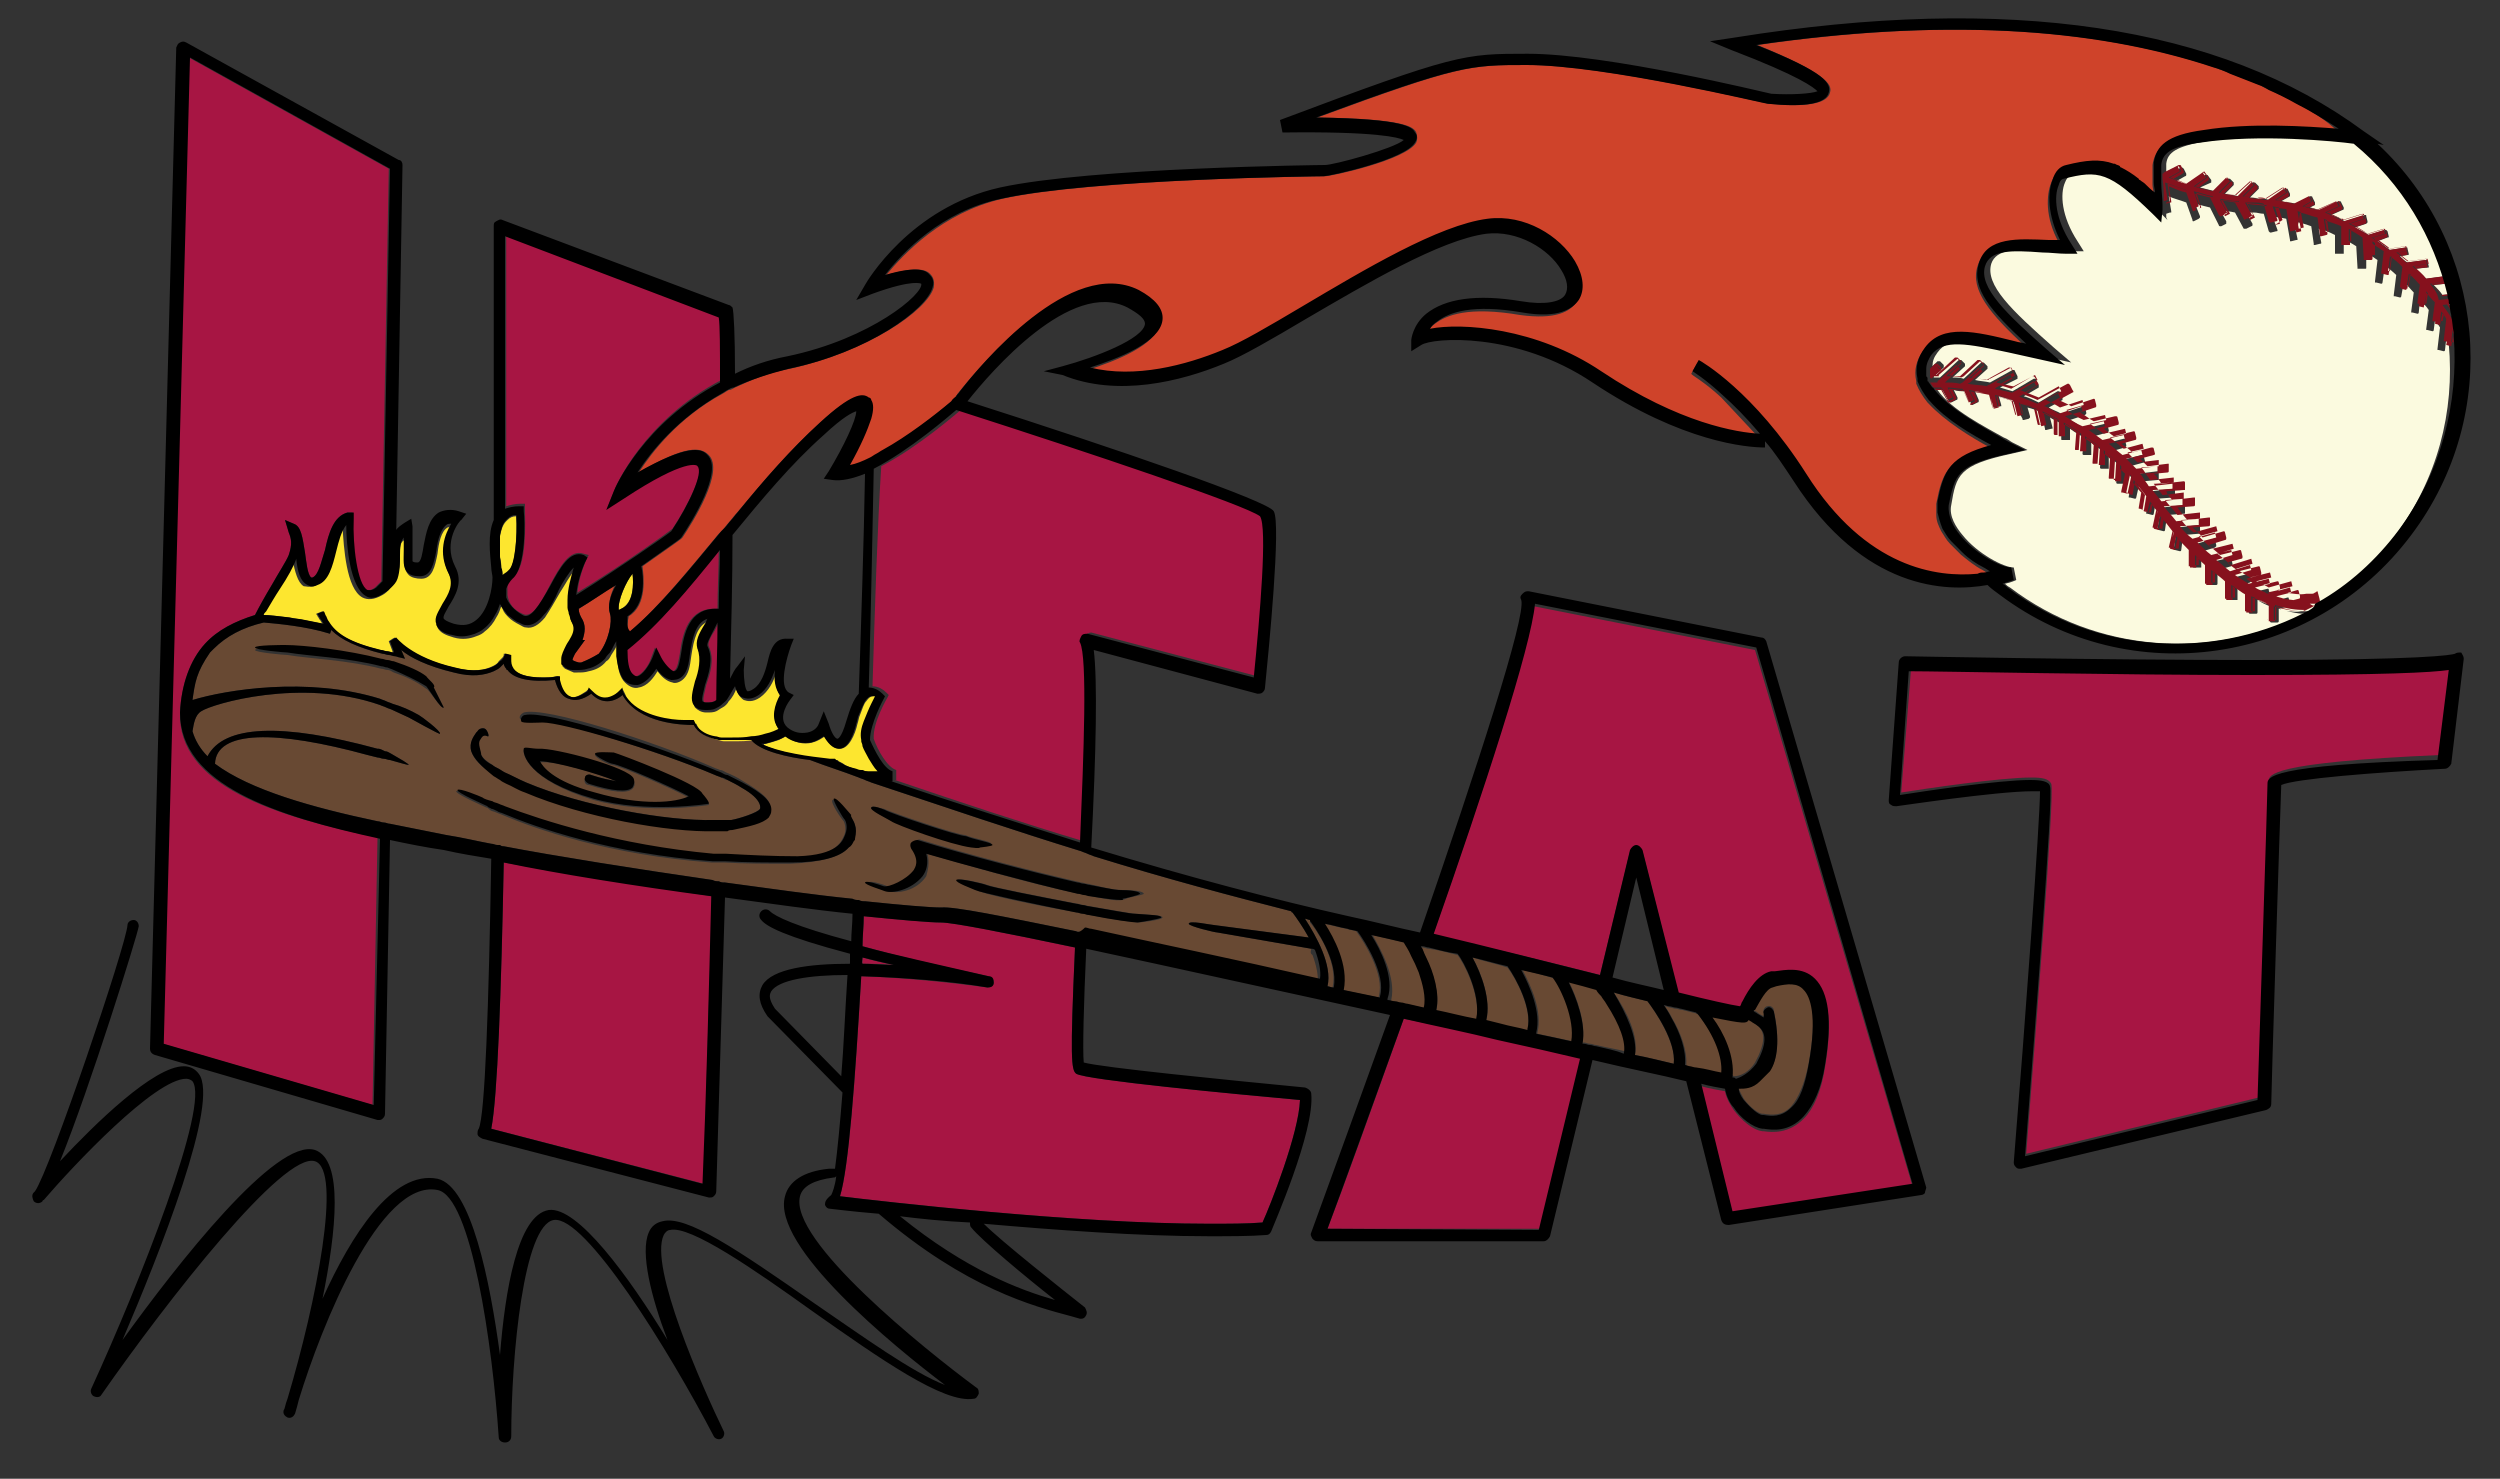
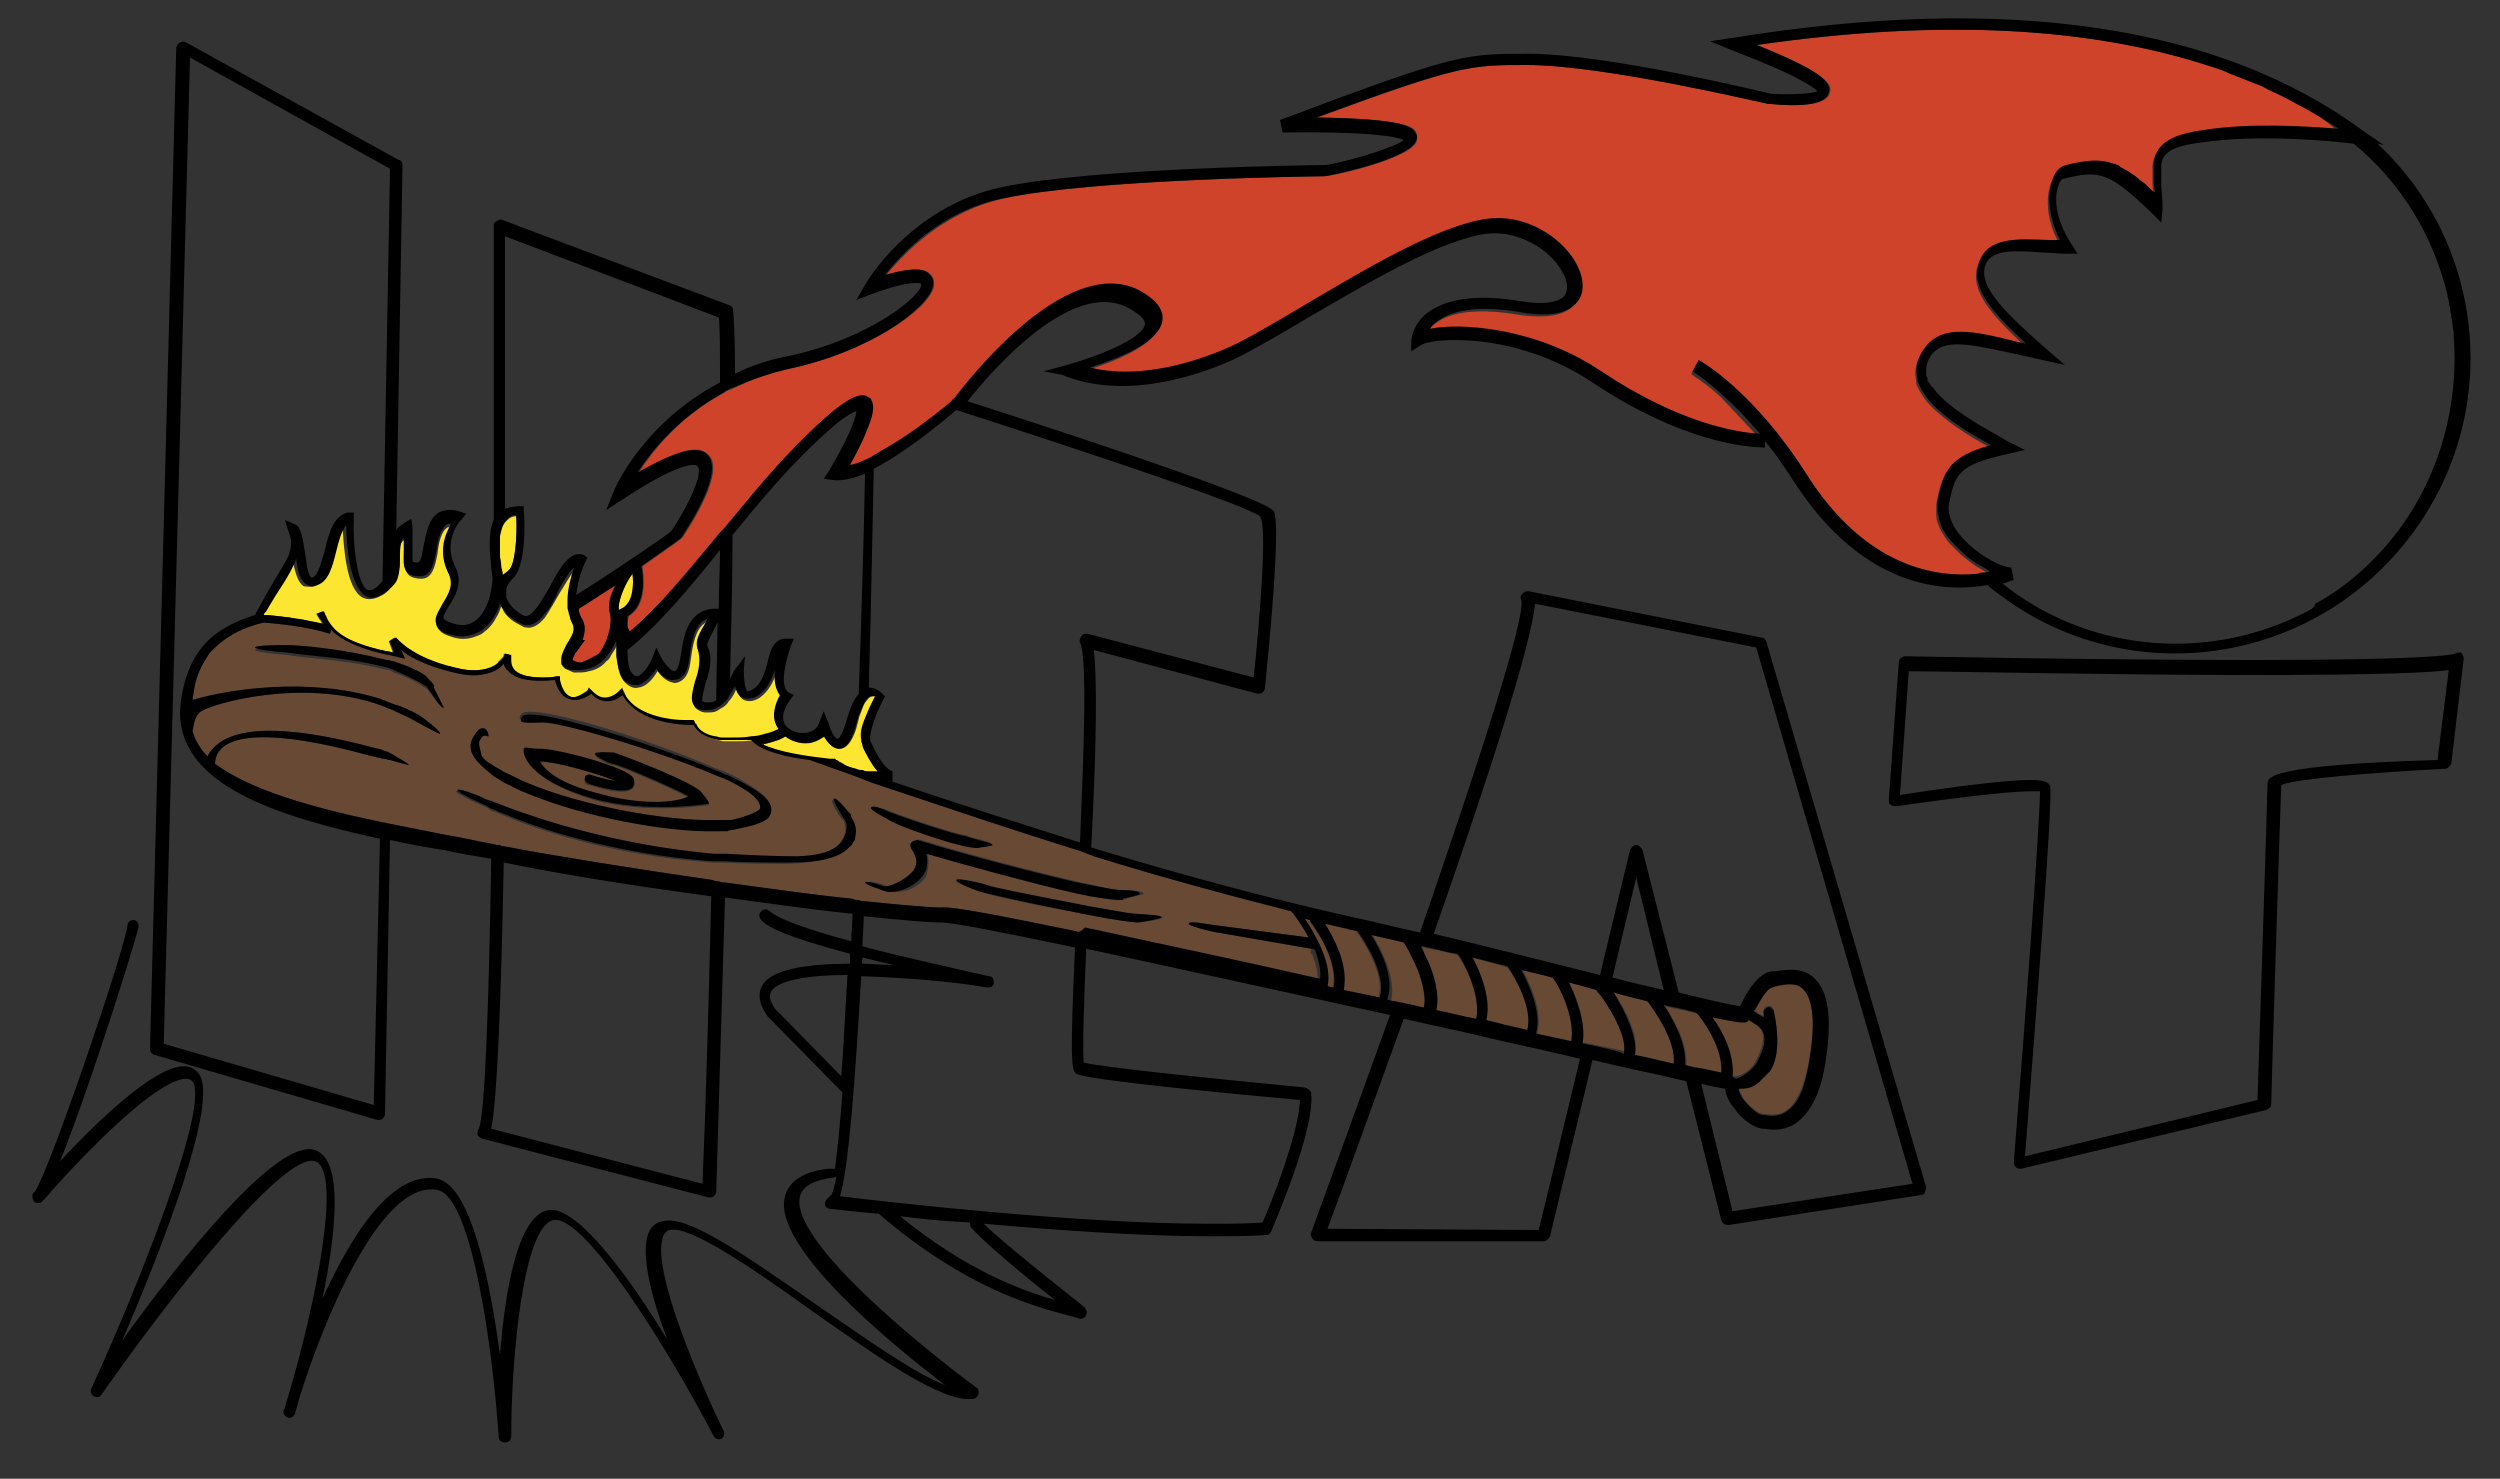
<svg xmlns="http://www.w3.org/2000/svg" version="1.1" id="Layer_1" x="0px" y="0px" width="200px" height="118.3px" viewBox="0 0 200 118.3" enable-background="new 0 0 200 118.3" xml:space="preserve">
  <rect x="0" y="0" width="200" height="118.3" fill="#333333" stroke="none" />
-   <path id="color6" fill="#A71543" d="M30.2,67l-0.4,21.4l-16.8-4.9l2.1-78.9l16,8.9l-0.6,33c-0.1,0.1-0.3,0.3-0.5,0.5  c-0.4,0.3-0.6,0.2-0.7,0.2c-0.8-0.4-1.2-3.6-1.1-5.7l0-0.5L27.8,41c-1.1,0.3-1.5,1.6-1.8,3c-0.3,0.9-0.5,2-1,2.2c-0.1,0-0.1,0-0.1,0  c-0.3-0.2-0.4-1.3-0.5-2c-0.2-1.2-0.3-2.1-0.9-2.3l-0.7-0.3l0.3,1c0.2,0.5,0.3,0.9,0,1.8c-0.2,0.5-0.8,1.4-1.3,2.3  c-0.6,1-1.1,1.9-1.4,2.5c-1.6,0.5-3,1.2-4,2.3c-1.2,1.3-1.9,3.3-2,5.5C14.2,62.8,21.9,65.3,30.2,67z M57.2,50.4  c-0.4,0.6-0.6,1.1-0.5,1.3c0.5,1.1,0.1,2.2-0.2,3.1c-0.1,0.5-0.3,1.1-0.2,1.3c0,0.1,0.1,0.1,0.3,0.1c0.3,0,0.6-0.1,0.8-0.2  c0-2.1,0.1-4.2,0.1-6.2C57.4,50,57.3,50.2,57.2,50.4z M50.1,52c0,0.9,0.2,1.6,0.4,1.9c0.2,0.2,0.3,0.2,0.4,0.2  c0.4-0.1,1-0.8,1.2-1.5l0.3-0.8l0.4,0.8c0.2,0.4,0.6,1.1,1,1.1c0,0,0.1,0,0.2-0.1c0.2-0.2,0.3-0.8,0.4-1.4c0.2-1.4,0.6-3.6,2.9-3.5  l0.1,0c0-1.6,0.1-3.2,0.1-4.7C55.1,47.1,52.7,50,50.1,52z M41.8,49.1c0.7,0.4,1.4-0.7,2.2-2.3c0.8-1.5,1.6-2.9,2.7-2.5l0.4,0.1  l-0.2,0.4c0,0-0.6,1.3-0.7,2.6c3.6-2.2,7.1-4.7,7.6-5.1c1.4-2.1,2.6-4.8,2.1-5.2c-0.1-0.1-0.9-0.7-5.9,2.6l-1.4,0.9l0.6-1.5  c0.1-0.3,2.4-5.5,8.5-8.7c0-2.7,0-4.5-0.1-5.2l-17.1-6.5c0,5.8,0,13.6,0,21.8c0.3-0.1,0.7-0.2,1.1-0.2l0.4,0l0,0.4  c0,0.8,0.2,4.6-0.9,5.4c-0.3,0.2-0.5,0.5-0.5,0.8c0,0.2,0,0.5,0,0.7C40.7,48.3,41.1,48.8,41.8,49.1z M39.3,90.3l17,4.4  c0.2-7.1,0.4-15.1,0.7-23c-6.1-0.9-12.3-1.9-16.7-2.7C40.1,79.4,39.8,87.8,39.3,90.3z M69.8,54.9c0.5,0,0.9,0.3,1.1,0.5l0.2,0.2  l-0.1,0.2c0,0-1.2,2-1.1,3.3c0.3,0.9,1.1,2.3,1.8,2.5l0,0.8c0,0-0.1,0-0.1,0c5.3,1.8,10.4,3.5,15.1,4.9c0.3-7.2,0.6-14.8,0-16  c-0.1-0.2-0.1-0.4,0.1-0.5s0.3-0.2,0.5-0.2l13.3,3.5c0.5-5,1-11.9,0.8-13c-1.2-0.9-13.4-5-24.3-8.5c-0.6,0.5-3.7,3.2-6.6,4.7  C70.2,42,70,48.3,69.8,54.9z M69.1,73.3c0,0.8-0.1,1.6-0.1,2.4c2.5,0.7,5.8,1.5,10.1,2.4c0.3,0.1,0.4,0.3,0.4,0.5  c0,0.3-0.3,0.4-0.5,0.4c-2.9-0.4-6.8-0.8-10.1-0.9c-0.5,8.5-1,15.3-1.7,17.6c3.3,0.4,18.8,2.2,29.5,2.2c1.6,0,3,0,4.3-0.1  c0.6-1.3,2.9-7.1,3-9.8c-5.4-0.5-17.1-1.6-17.9-2.1c-0.4-0.3-0.5-1.1-0.1-10.1c-5.7-1.2-9.8-2-10.7-2C74.4,73.8,72.1,73.6,69.1,73.3  z M69,76.6c0,0.2,0,0.4,0,0.5c0.8,0,1.7,0,2.5,0.1C70.5,77,69.7,76.8,69,76.6z M128,78l2.4-9.9c0.1-0.2,0.3-0.4,0.5-0.4c0,0,0,0,0,0  c0.2,0,0.4,0.2,0.5,0.4l2.9,11.5c2.4,0.6,4.3,1,4.9,1.1c0.1-0.1,0.1-0.3,0.2-0.4c0.5-0.9,1.3-2.2,2.3-2.4l0.3,0  c0.8-0.2,2.2-0.4,3.2,0.6c1.1,1.1,1.4,3.3,0.8,6.9c-0.3,1.9-0.9,3.3-1.7,4.1c-1.2,1.2-2.5,1.1-3.2,1l-0.1,0  c-0.8-0.1-1.7-0.9-2.3-1.7c-0.2-0.3-0.6-0.9-0.7-1.5c-0.5-0.1-1.2-0.2-1.9-0.4l2.5,10.2l14.4-2.2l-12.6-42.9l-17.7-3.5  c-0.3,3.3-4.1,15-8.1,26.4C119.4,75.8,124,77,128,78C128,78,128,78,128,78z M112.3,81.5c-2.6,7.3-4.9,13.7-6.1,16.8h17l3.3-13.7  c-2.1-0.5-4.3-1-6.6-1.5C117.5,82.6,114.9,82,112.3,81.5z M152.1,63.4c1.9-0.3,7.9-1.2,10.4-1.2c0.9,0,1.4,0.1,1.6,0.5  c0.3,0.8-1.3,20.4-2,29.6l18.6-4.5c0.1-3.1,0.8-24.3,0.8-25.3c0-0.5,0-1.5,13.7-2.1l0.9-7.2c-1.3,0.2-5,0.4-15.8,0.4  c-11.2,0-24.7-0.2-27.4-0.3L152.1,63.4z" />
  <path id="color5" fill="#684933" d="M108.5,74.5c0.6,0.8,2.3,3.5,1.8,5.2c0,0,0,0.1,0,0.1c-1-0.2-1.9-0.4-2.9-0.6  c0.4-2-0.8-4.2-1.5-5.3c0.6,0.1,1.2,0.3,1.8,0.4C108,74.4,108.2,74.4,108.5,74.5z M104.8,73.6c-0.1,0-0.3-0.1-0.4-0.1  c0.9,1.4,2.2,3.7,1.8,5.4c0.1,0,0.3,0.1,0.4,0.1c0.5-2.2-1.5-4.9-1.8-5.2C104.8,73.7,104.8,73.7,104.8,73.6z M129.1,79.4  c1.1,1.6,2,3.5,1.7,5c1.1,0.2,2.2,0.5,3.1,0.7c0.2-1.7-1.5-4.2-2.1-5C131,79.9,130.1,79.7,129.1,79.4z M105,76.4  c0.3,0.8,0.5,1.7,0.4,2.3c0,0,0,0,0,0c-7-1.6-13.3-2.9-18.3-4c-0.2,0-0.3-0.1-0.5-0.1c-0.2,0-0.3-0.1-0.5-0.1  c-5.9-1.2-9.8-2-10.8-1.9c-0.9,0-3.2-0.2-6.1-0.5c-0.2,0-0.3,0-0.5-0.1c-0.2,0-0.3,0-0.5-0.1c-3-0.3-6.5-0.8-10.2-1.3  c-0.2,0-0.3,0-0.5-0.1c-0.2,0-0.3,0-0.5-0.1c-6.2-0.9-12.5-1.9-16.7-2.7c-0.1,0-0.2,0-0.3-0.1c-0.1,0-0.1,0-0.2,0  c-0.2,0-0.3-0.1-0.5-0.1c-1.1-0.2-2.3-0.5-3.6-0.7c-1.5-0.3-3-0.6-4.5-0.9c-0.2,0-0.3-0.1-0.5-0.1c-0.2,0-0.3-0.1-0.5-0.1  c-5.2-1.1-10.2-2.5-13-4.6c0.1-2.7,4.9-2.7,12.2-0.7c0,0,0.4,0.1,0.8,0.2c0.2,0,0.3,0.1,0.5,0.1c0.2,0,0.3,0.1,0.5,0.1  c0.7,0.2,1.4,0.4,1.5,0.4c0-0.1-0.7-0.5-1.4-0.9c-0.2-0.1-0.3-0.2-0.5-0.2c-0.2-0.1-0.4-0.2-0.5-0.2c-0.1,0-0.1,0-0.1,0  c-7.7-2.1-12.3-1.9-13.6,0.6c-0.6-0.6-1-1.3-1.2-2c0.1-0.6,0.2-1.3,0.7-1.6c0.9-0.6,8-2.7,14.3-0.5c0.2,0.1,0.3,0.1,0.5,0.2  c0.2,0.1,0.3,0.1,0.5,0.2c0.4,0.2,0.9,0.4,1.3,0.6c0.2,0.1,2.5,1.4,2.5,1.3c0.1-0.2-1.5-1.4-1.7-1.5c-0.7-0.4-1.4-0.7-2.1-0.9  c-0.2-0.1-0.3-0.1-0.5-0.2c-0.2-0.1-0.3-0.1-0.5-0.2c-5.8-1.8-12.4-0.7-15,0.1c0.2-1.4,0.3-2.2,1.4-3.8l0.3-0.3c1-1,2.3-1.7,4-2.1  c1.1,0.1,3.4,0.3,5.3,0.9l0.1-0.3c0.8,0.8,2.1,1.4,4.1,1.9c0.2,0,0.3,0.1,0.5,0.1c0.2,0,0.3,0.1,0.5,0.1c0.1,0,0.3,0.1,0.4,0.1  l0.4,0.1l-0.3-0.7c0.7,0.6,2.1,1.3,4.2,1.8c1.5,0.4,2.5,0.2,3.2-0.1c0.2-0.1,0.4-0.2,0.5-0.3c0.1-0.1,0.2-0.2,0.3-0.3  c0,0.1,0.1,0.3,0.2,0.4c0,0,0,0.1,0.1,0.1c0.5,0.7,1.8,1,3.8,0.8c0.1,0.4,0.4,1.3,1.1,1.5c0.5,0.2,1.1,0.1,1.8-0.4  c0.4,0.4,0.8,0.6,1.3,0.6c0.5,0,1-0.3,1.2-0.5c1.3,2.3,4.8,2.4,5.7,2.4c0.3,0.6,1,1,2,1.2c0.1,0,0.1,0,0.2,0c0.1,0,0.2,0,0.3,0  s0.2,0,0.3,0c0.1,0,0.1,0,0.2,0c0.5,0,1.1,0,1.6,0c0.7,0.9,3,1.4,4.7,1.6c1.3,0.5,2.6,0.9,3.9,1.4c0.2,0.1,0.3,0.1,0.5,0.2  c0.2,0.1,0.3,0.1,0.5,0.2c6,2,11.6,3.9,16.8,5.5c0.2,0.1,0.3,0.1,0.5,0.2c0.2,0.1,0.3,0.1,0.5,0.2c5.8,1.8,11.1,3.2,15.8,4.4  c0,0,0,0.1,0.1,0.1c0.3,0.4,0.8,1.1,1.3,2l-7.6-1c-0.2,0-2-0.4-2-0.1c0,0.2,2.1,0.7,2.3,0.7l7.5,1.3C104.8,76.3,104.9,76.3,105,76.4  z M35.5,56.6L34.7,55c0.2-0.2-0.5-0.5-0.6-0.7c-0.5-0.5-1.4-0.9-2.6-1.2c-0.2,0-0.3-0.1-0.5-0.1c-0.2,0-0.3-0.1-0.5-0.1  c-2.8-0.7-6.2-1.1-7.7-1.1c-0.2,0-2.4,0-2.4,0.2c0,0.2,2.4,0.4,2.6,0.4c1.8,0.3,4.8,0.4,7.5,1.1c0.2,0,0.3,0.1,0.5,0.1  c0.2,0,0.3,0.1,0.5,0.2c0.9,0.3,1.8,0.7,2.6,1.3C34.3,55.1,35.3,56.8,35.5,56.6z M37.7,60.1c0.2,0.6,0.7,1.2,1.7,1.8  c0.2,0.1,0.3,0.2,0.5,0.3c0.2,0.1,0.3,0.2,0.5,0.3c0.4,0.2,0.9,0.5,1.5,0.7c4.7,2,11.5,3.2,15.2,3.1c0.2,0,0.3,0,0.5,0  c0.2,0,0.3,0,0.5,0c0.1,0,0.3,0,0.4-0.1c1.4-0.3,2.5-0.5,2.9-1c0.1-0.1,0.2-0.3,0.2-0.5c0.1-0.7-0.6-1.3-2.3-2.3  c-0.3-0.2-0.7-0.4-1.2-0.6c-0.2-0.1-0.3-0.2-0.5-0.2c-0.2-0.1-0.3-0.1-0.5-0.2c-4.8-2.1-13.5-4.9-15.2-4.4c-0.2,0.1-0.4,0.3-0.3,0.5  c0.1,0.2,1.5,0.1,1.7,0.1C45,57.8,52.5,60,57.2,62c0.2,0.1,0.3,0.1,0.5,0.2c0.2,0.1,0.3,0.2,0.5,0.2c0.4,0.2,0.8,0.4,1.1,0.6  c1.8,1,1.5,1.7,1.5,1.7c-0.2,0.3-1.7,0.8-2.3,0.9c-0.1,0-0.2,0-0.4,0c-0.2,0-0.3,0-0.5,0c-0.2,0-0.3,0-0.5,0c-3.6,0.1-10.5-1.1-15-3  c-0.7-0.3-1.3-0.6-1.7-0.8c-0.2-0.1-0.4-0.2-0.5-0.3c-0.2-0.1-0.4-0.2-0.5-0.3c-0.6-0.4-0.8-0.6-0.9-0.8c-0.1-0.3-0.3-1-0.1-1.2  c0.1-0.1,0.1-0.5,0.6-0.3c0.2,0.1,0-0.5-0.2-0.6c-0.2-0.1-0.5,0-0.6,0.2c0,0-0.1,0.1-0.1,0.1C37.9,58.9,37.5,59.4,37.7,60.1z   M49.3,62.5c-0.4-0.1-1.1-0.2-2-0.5c-0.2-0.1-0.5,0-0.5,0.3c-0.1,0.2,0,0.5,0.3,0.5c1.9,0.6,3.1,0.7,3.5,0.3c0,0,0,0,0,0  c0.2-0.2,0.2-0.4,0.1-0.7c-0.3-0.9-6.4-2.5-7.6-2.4c-0.5,0-1.1-0.2-1.2,0c-0.1,0.3,0.3,2.4,5.6,4c4.3,1.2,9.2,0.4,9.2,0.4  c0.1-0.1-0.5-0.6-0.5-0.8c-0.3-0.8-6.7-3.3-7.1-3.3c-0.2,0-1.5-0.2-1.5,0.1c0,0.2,1.1,0.8,1.4,0.8c0.7,0.1,4.8,1.9,6.1,2.6  c-1,0.5-3.6,0.8-7.5-0.3c-3.4-1-4.2-2.2-4.4-2.5C44.3,60.8,47.9,61.9,49.3,62.5z M68.4,66c-0.1-0.4-0.4-0.7-0.4-0.7  c-0.2-0.2-1.2-1.5-1.4-1.3c-0.2,0.2,0.7,1.5,0.9,1.7c0,0,0.3,0.6,0,1.2c-0.2,0.4-0.6,1.6-3.8,1.7c-2,0-3.9,0-5.7-0.2  c-0.2,0-0.3,0-0.5,0c-0.2,0-0.3,0-0.5,0c-7.7-0.7-13.8-2.7-16.7-3.8c-0.2-0.1-0.4-0.1-0.5-0.2c-0.2-0.1-0.4-0.1-0.5-0.2  c-0.4-0.2-0.6-0.3-0.8-0.3c-0.2-0.1-1.9-0.8-2-0.6c-0.1,0.2,2.2,1.2,2.4,1.3c0.1,0,0.2,0.1,0.3,0.2c0.1,0.1,0.3,0.1,0.5,0.2  c0.2,0.1,0.3,0.1,0.5,0.2c2.6,1.1,8.5,3.2,16.7,3.8c0.2,0,0.3,0,0.5,0c0.2,0,0.3,0,0.5,0c1.7,0.1,3.4,0.1,5.3,0.1  c2.3-0.1,3.9-0.5,4.6-1.2c0.2-0.2,0.3-0.3,0.4-0.5c0-0.1,0-0.1,0.1-0.2C68.5,66.7,68.5,66.3,68.4,66z M69.7,64.6  c-0.1,0.2,1.3,0.9,1.5,1c0.4,0.3,4.8,1.9,6.4,2.1c0.1,0,0.6,0.1,0.7,0c0,0,1.1,0,1-0.2c0-0.2-1.4-0.4-2.1-0.7  c-0.6,0-5.9-1.8-6.5-2.1C70.5,64.7,69.8,64.4,69.7,64.6z M74.2,68.3c2.4,0.7,8.2,2.4,12.1,3.2c0.2,0,0.3,0.1,0.5,0.1  c0.2,0,0.3,0.1,0.5,0.1c1.1,0.2,2,0.4,2.5,0.3c0.1,0,0.2-0.1,0.3-0.1c0.1-0.1,1.4-0.3,1.4-0.4c0-0.2-0.8-0.3-1.7-0.3  c-0.4,0-1.2-0.1-2.3-0.4c-0.2,0-0.3-0.1-0.5-0.1c-0.2,0-0.3-0.1-0.5-0.1c-3.5-0.8-8.9-2.2-12.8-3.4c-0.2-0.1-0.4,0-0.5,0.2  c-0.1,0.1-0.1,0.3,0,0.5c0.7,1.1,0.3,1.6,0.2,1.7c-0.6,0.8-2.1,1.4-2.4,1.3c-0.2-0.1-1.4-0.5-1.5-0.3c-0.1,0.2,1.3,0.7,1.6,0.7  c0.7,0.2,2.2,0,3-1.2C74.2,69.7,74.4,69.1,74.2,68.3z M93,73.4c0-0.2-0.9-0.2-2.1-0.3c-0.4,0-1.9-0.3-3.7-0.6  c-0.2,0-0.3-0.1-0.5-0.1c-0.2,0-0.3-0.1-0.5-0.1c-3.1-0.6-6.7-1.3-7.2-1.5c-0.2-0.1-2.3-0.6-2.4-0.4c-0.1,0.2,1.3,0.7,1.5,0.8  c0.4,0.3,4.6,1.2,8.1,1.8c0.2,0,0.3,0.1,0.5,0.1c0.2,0,0.3,0.1,0.5,0.1c2,0.4,3.6,0.6,3.9,0.6C91.2,73.8,93,73.6,93,73.4z   M144.3,79.1c-0.5-0.5-1.3-0.4-2.2-0.3l-0.3,0.1c-0.5,0.1-1.1,1-1.4,1.8c0,0.1,0,0.1-0.1,0.1c0.1,0.1,0.2,0.1,0.3,0.2  c0.1,0.1,0.3,0.2,0.5,0.3c0-0.1,0-0.2,0-0.3c-0.1-0.2,0.1-0.5,0.3-0.5c0.2-0.1,0.5,0.1,0.5,0.3c0.5,2.3,0.3,4-0.3,4.8  c-0.1,0.1-0.8,0.8-0.8,0.8c-0.6,0.6-1.2,0.6-1.7,0.6c0,0.2,0.2,0.5,0.4,0.9c0.5,0.7,1.2,1.2,1.5,1.2l0.1,0c0.6,0.1,1.5,0.2,2.2-0.6  c0.6-0.7,1.1-1.9,1.4-3.5C145.4,81.1,144.9,79.7,144.3,79.1z M140.4,85c0.1-0.2,0.2-0.4,0.3-0.6c0.8-1.8,0.1-2.3-0.6-2.7  c-0.1-0.1-0.2-0.1-0.3-0.2c-0.2,0.2-0.4,0.3-2.9-0.2c0.9,1.3,1.8,3.1,1.5,4.7c0,0,0.1,0,0.1,0c0.1,0,0.1,0,0.2,0.1  C139.2,86.1,139.9,85.8,140.4,85z M117.8,76.6c0.7,1.2,1.5,3.4,1.1,5.1c0.4,0.1,0.8,0.2,1.2,0.3c0.7,0.2,1.4,0.3,2.1,0.5  c0,0,0-0.1,0-0.1c0.4-1.6-0.9-4.1-1.6-5C119.7,77.1,118.7,76.9,117.8,76.6z M116.6,76.4c-0.8-0.2-1.5-0.4-2.3-0.5  c-0.2,0-0.3-0.1-0.5-0.1c-0.1,0-0.2,0-0.2-0.1c0.1,0.1,0.1,0.2,0.2,0.3c0.1,0.2,0.2,0.4,0.3,0.7c0.6,1.3,1.1,2.9,0.8,4.2  c1.1,0.2,2.1,0.5,3.2,0.7c0,0,0,0,0,0C118.5,79.7,117.1,77,116.6,76.4C116.6,76.4,116.6,76.4,116.6,76.4z M121.8,77.6  c0.7,1.3,1.6,3.3,1.2,5c0,0,0,0,0,0.1c0.9,0.2,1.9,0.4,2.8,0.6c0.3-1.7-0.8-4.1-1.4-5C123.5,78,122.7,77.8,121.8,77.6z M135.8,81.1  c-0.4-0.1-0.8-0.2-1.2-0.3c-0.2,0-0.4-0.1-0.5-0.1c-0.2,0-0.4-0.1-0.5-0.1c-0.1,0-0.3-0.1-0.4-0.1c0.2,0.3,0.4,0.6,0.6,1  c0.7,1.2,1.2,2.6,1.1,3.8c0.1,0,0.3,0.1,0.4,0.1c0.2,0,0.4,0.1,0.5,0.1c0.7,0.2,1.4,0.3,2,0.4c0.2-1.2-0.5-2.9-1.9-4.7  C135.8,81.2,135.8,81.1,135.8,81.1z M128.1,79.6c-0.1-0.2-0.2-0.3-0.4-0.5c0,0,0,0,0,0c0,0,0,0,0,0c-0.7-0.2-1.5-0.4-2.2-0.6  c0.6,1.2,1.4,3.3,1.1,4.9c0,0,0.1,0,0.1,0c0.2,0,0.3,0.1,0.5,0.1s0.3,0.1,0.5,0.1c0.8,0.2,1.5,0.3,2.3,0.5c0.1-0.9-0.4-2.3-1.4-4  C128.4,80,128.3,79.8,128.1,79.6z M113.3,77.1c-0.1-0.2-0.2-0.4-0.3-0.6c-0.3-0.5-0.5-0.9-0.6-1.1c-0.9-0.2-1.8-0.4-2.6-0.6  c0.7,1.2,1.9,3.4,1.5,5.2c0,0,0,0,0,0.1c0.2,0,0.4,0.1,0.6,0.1c0.2,0,0.3,0.1,0.5,0.1c0.2,0,0.3,0.1,0.5,0.1  c0.4,0.1,0.9,0.2,1.3,0.3c0.2-0.8-0.1-1.9-0.4-2.8C113.5,77.6,113.4,77.3,113.3,77.1z" />
-   <path id="color4" fill="#FBFADF" d="M196.3,24.2c0.1,0.3,0.1,0.7,0.2,1l0,0c-0.2-0.3-0.4-0.6-0.7-1L196.3,24.2z M188.7,11.4  c-1.3-0.1-7.6-0.8-12.2-0.1c-2.4,0.4-3.1,0.9-3.2,1.8l0,0.3c0,0,0,0.1,0,0.1c0,0,0,0,0,0c0,0.1,0,0.3,0,0.5l1.2-0.6  c0.1,0,0.1,0,0.2,0.1l0.2,0.4c0,0,0,0.1,0,0.1c0,0,0,0.1-0.1,0.1l-0.7,0.4c0.4,0.1,0.7,0.3,1.1,0.4l1.2-0.9c0.1,0,0.1,0,0.2,0  l0.3,0.4c0,0,0,0.1,0,0.1c0,0,0,0.1,0,0.1L176,15c0.4,0.1,0.8,0.2,1.2,0.3l1-1c0,0,0.1,0,0.1,0c0,0,0.1,0,0.1,0l0.3,0.3  c0,0,0,0.1,0,0.2l-0.7,0.7c0.4,0.1,0.7,0.1,1.1,0.2l1.1-1.1c0,0,0.1,0,0.2,0l0.3,0.3c0,0,0,0.1,0,0.1c0,0,0,0.1,0,0.1l-0.7,0.7  c0.4,0,0.6,0.1,0.7,0.1l0.2,0c0.2,0,0.4,0,0.6,0.1l1.3-0.9c0.1,0,0.1,0,0.2,0l0.2,0.4c0,0,0,0.1,0,0.1c0,0,0,0.1,0,0.1l-0.7,0.4  c0.4,0.1,0.8,0.1,1.2,0.2l1.1-0.6c0,0,0.1,0,0.1,0c0,0,0.1,0,0.1,0.1l0.2,0.4c0,0.1,0,0.1,0,0.2l-0.4,0.2c0.3,0.1,0.6,0.2,0.8,0.2  l1.5-0.7c0,0,0.1,0,0.1,0c0,0,0.1,0,0.1,0.1l0.2,0.4c0,0,0,0.1,0,0.1c0,0,0,0.1-0.1,0.1l-0.9,0.4c0.3,0.1,0.6,0.2,0.9,0.4l0.2,0.1  l1.6-0.5c0.1,0,0.1,0,0.1,0.1l0.1,0.4c0,0,0,0.1,0,0.1c0,0,0,0-0.1,0.1l-0.9,0.3c0.4,0.2,0.8,0.4,1.1,0.6l0,0l1.3-0.4  c0,0,0.1,0,0.1,0c0,0,0,0,0.1,0.1l0.1,0.4c0,0.1,0,0.1-0.1,0.1l-0.8,0.3c0.4,0.2,0.7,0.5,1,0.7l1.3-0.2c0.1,0,0.1,0,0.1,0.1l0.1,0.4  c0,0.1,0,0.1-0.1,0.1l-0.6,0.1c0.2,0.2,0.4,0.4,0.6,0.5l1.5-0.2c0.1,0,0.1,0,0.1,0.1l0.1,0.4c0,0,0,0.1,0,0.1c0,0,0,0-0.1,0  l-0.9,0.1c0.3,0.3,0.5,0.5,0.8,0.8l1.5-0.2c0.1,0,0.1,0,0.1,0.1l0.1,0.4c0,0,0,0.1,0,0.1c0,0,0,0-0.1,0l-1,0.1  c0.3,0.3,0.5,0.5,0.7,0.8l0.9-0.1C195.1,18.9,192.6,14.6,188.7,11.4z M160.3,35c0.3,0.1,0.5,0.3,0.7,0.4l1.2,0.6l-1.3,0.3  c-4.2,0.9-4.4,1.7-4.8,4.1c-0.2,0.9,0.4,1.8,0.9,2.4c1.2,1.5,3.3,2.6,4.1,2.6l0.2,1c0,0-0.4,0.2-0.9,0.3c0.1,0.1,0.2,0.2,0.4,0.3  c7,5.3,16.2,5.8,23.6,2.1c-0.7,0-1.4-0.2-2.1-0.4l0,1c0,0.1-0.1,0.1-0.1,0.1l-0.5,0c-0.1,0-0.1-0.1-0.1-0.1l0-1.2  c-0.3-0.1-0.7-0.3-1-0.5l0,1c0,0.1-0.1,0.1-0.1,0.1l-0.5,0c-0.1,0-0.1-0.1-0.1-0.1l0-1.4c-0.3-0.2-0.6-0.4-0.9-0.6l0,0.9  c0,0,0,0.1,0,0.1c0,0-0.1,0-0.1,0l-0.5,0c-0.1,0-0.1-0.1-0.1-0.1l0-1.4c-0.3-0.2-0.6-0.4-0.9-0.7l0,0.9c0,0.1-0.1,0.1-0.1,0.1  l-0.5,0c-0.1,0-0.1-0.1-0.1-0.1l0-1.4c-0.2-0.2-0.4-0.4-0.6-0.6l0,0.6c0,0,0,0.1,0,0.1s-0.1,0-0.1,0l-0.5,0c-0.1,0-0.1-0.1-0.1-0.1  l0-1.2c-0.3-0.3-0.5-0.6-0.8-0.9l-0.1,0.8c0,0.1-0.1,0.1-0.1,0.1l-0.4-0.1c0,0-0.1,0-0.1,0c0,0,0-0.1,0-0.1l0.2-1.3  c-0.3-0.3-0.5-0.6-0.8-0.9l-0.1,0.7c0,0.1-0.1,0.1-0.1,0.1l-0.4-0.1c-0.1,0-0.1-0.1-0.1-0.1l0.2-1.3l-0.1-0.1  c-0.1-0.1-0.2-0.3-0.3-0.4l-0.1,0.6c0,0.1-0.1,0.1-0.1,0.1l-0.4-0.1c0,0-0.1,0-0.1,0c0,0,0-0.1,0-0.1l0.2-1.2l-0.1-0.1  c-0.2-0.2-0.3-0.4-0.5-0.6c0,0-0.1-0.1-0.2-0.2l-0.2,0.9c0,0.1-0.1,0.1-0.1,0.1l-0.4-0.1c0,0-0.1,0-0.1,0c0,0,0-0.1,0-0.1l0.3-1.4  c-0.2-0.2-0.3-0.4-0.6-0.6l0,0.9c0,0,0,0.1,0,0.1c0,0-0.1,0-0.1,0l-0.5,0c-0.1,0-0.1-0.1-0.1-0.1l0.1-1.5c-0.2-0.2-0.5-0.4-0.7-0.6  l0,0.9c0,0,0,0.1,0,0.1c0,0-0.1,0-0.1,0l-0.5,0c-0.1,0-0.1-0.1-0.1-0.1l0.1-1.4c-0.3-0.2-0.6-0.4-0.8-0.6l0,0.9c0,0,0,0.1,0,0.1  s-0.1,0-0.1,0l-0.5,0c-0.1,0-0.1-0.1-0.1-0.1l0.1-1.3c-0.3-0.2-0.7-0.4-1.1-0.7l0,0.8c0,0,0,0.1,0,0.1c0,0-0.1,0-0.1,0l-0.5,0  c-0.1,0-0.1,0-0.1-0.1l0-1.2c-0.3-0.2-0.6-0.3-0.9-0.5l0.2,0.8c0,0,0,0.1,0,0.1c0,0,0,0-0.1,0l-0.4,0.1c-0.1,0-0.1,0-0.1-0.1  l-0.3-1.3c-0.4-0.2-0.7-0.3-1.1-0.4l0.2,0.7c0,0,0,0.1,0,0.1c0,0,0,0-0.1,0.1l-0.4,0.1c-0.1,0-0.1,0-0.1-0.1L161,32  c-0.4-0.1-0.7-0.2-1.1-0.3l0.2,0.7c0,0,0,0.1,0,0.1c0,0,0,0-0.1,0l-0.4,0.1c-0.1,0-0.1,0-0.1-0.1l-0.2-1c-0.4-0.1-0.8-0.2-1.3-0.2  l0.3,0.7c0,0,0,0.1,0,0.1c0,0,0,0.1-0.1,0.1l-0.4,0.2c-0.1,0-0.1,0-0.1-0.1l-0.5-1c-0.3,0-0.6,0-0.9-0.1l0.3,0.6c0,0,0,0.1,0,0.1  c0,0,0,0.1-0.1,0.1l-0.4,0.2c-0.1,0-0.1,0-0.2-0.1l-0.5-0.9c-0.1,0-0.3,0-0.4,0C156.1,32.8,158.9,34.2,160.3,35z M173.4,17.6  l-0.7-0.7c-3.6-3.3-4.4-3.5-7.1-2.8c-0.1,0-0.3,0.2-0.4,0.5c-0.4,0.9-0.3,2.7,1,4.7l0.5,0.8h-0.9c-0.6,0-1.2,0-1.9-0.1  c-2.6-0.1-4.2-0.1-4.6,1.1c-0.5,1.7,1.6,3.7,5,6.7l1.4,1.2l-1.8-0.4c-1-0.2-1.9-0.4-2.7-0.6c-3.3-0.8-5.2-1.2-6.2,0.2  c-0.3,0.4-0.4,0.7-0.4,1.1l0.4-0.4c0,0,0.1,0,0.2,0l0.3,0.3c0,0,0,0.1,0,0.1c0,0,0,0.1,0,0.1l-0.8,0.7c0,0,0,0.1,0,0.1  c0.2,0,0.3,0,0.5,0c0,0,0,0,0,0l1.5-1.4c0,0,0.1,0,0.2,0l0.3,0.3c0,0,0,0.1,0,0.1c0,0,0,0.1,0,0.1l-1,0.9c0.3,0,0.6,0,0.9,0.1  l1.4-1.3c0,0,0.1,0,0.2,0l0.3,0.3c0,0,0,0.1,0,0.1c0,0,0,0.1,0,0.1l-1,0.9c0.4,0.1,0.8,0.1,1.2,0.2c0,0,0,0,0,0l1.8-1  c0,0,0.1,0,0.1,0c0,0,0.1,0,0.1,0.1l0.2,0.4c0,0.1,0,0.1,0,0.2L160,31c0.3,0.1,0.7,0.2,1,0.3l1.7-1c0,0,0.1,0,0.1,0  c0,0,0.1,0,0.1,0.1l0.2,0.4c0,0.1,0,0.1,0,0.2l-1.2,0.7c0.4,0.1,0.8,0.3,1.2,0.5l1.5-0.9c0,0,0.1,0,0.1,0c0,0,0.1,0,0.1,0.1l0.2,0.4  c0,0.1,0,0.1,0,0.2l-1.1,0.6c0.3,0.2,0.7,0.3,1,0.5l1.8-0.6c0.1,0,0.1,0,0.1,0.1l0.1,0.4c0,0,0,0.1,0,0.1c0,0,0,0-0.1,0.1l-1.2,0.4  c0.4,0.2,0.7,0.4,1.1,0.7l1.7-0.4c0,0,0.1,0,0.1,0c0,0,0,0,0.1,0.1l0.1,0.4c0,0,0,0.1,0,0.1c0,0,0,0-0.1,0.1l-1.1,0.3  c0.3,0.2,0.6,0.4,0.8,0.6l1.6-0.4c0.1,0,0.1,0,0.1,0.1l0.1,0.4c0,0,0,0.1,0,0.1c0,0,0,0-0.1,0.1l-1.1,0.3c0.3,0.2,0.6,0.5,0.9,0.7  l1.5-0.4c0,0,0.1,0,0.1,0c0,0,0,0,0.1,0.1l0.1,0.4c0,0.1,0,0.1-0.1,0.1l-1.1,0.3c0.2,0.2,0.4,0.4,0.6,0.6l1.6-0.2c0,0,0.1,0,0.1,0  c0,0,0,0,0,0.1l0,0.5c0,0.1,0,0.1-0.1,0.1l-1.1,0.1c0.1,0.1,0.2,0.2,0.2,0.2c0.1,0.1,0.2,0.3,0.3,0.4l0.1,0.2l0,0l1.8-0.2  c0.1,0,0.1,0,0.1,0.1l0,0.5c0,0,0,0.1,0,0.1c0,0,0,0-0.1,0l-1.4,0.1c0.2,0.2,0.4,0.5,0.5,0.7l1.7-0.2c0,0,0.1,0,0.1,0c0,0,0,0,0,0.1  l0,0.5c0,0.1,0,0.1-0.1,0.1l-1.3,0.1c0.3,0.3,0.5,0.7,0.8,1l1.7-0.2c0,0,0.1,0,0.1,0c0,0,0,0,0,0.1l0,0.5c0,0.1,0,0.1-0.1,0.1  l-1.3,0.1c0.3,0.3,0.5,0.6,0.8,0.8l1.7-0.5c0.1,0,0.1,0,0.1,0.1l0.1,0.4c0,0,0,0.1,0,0.1c0,0,0,0-0.1,0.1l-1.3,0.4  c0.3,0.3,0.6,0.6,0.9,0.8l1.6-0.4c0.1,0,0.1,0,0.1,0.1l0.1,0.4c0,0,0,0.1,0,0.1c0,0,0,0-0.1,0.1l-1.1,0.3c0.3,0.3,0.6,0.5,0.9,0.7  l1.6-0.4c0.1,0,0.1,0,0.1,0.1l0.1,0.4c0,0,0,0.1,0,0.1c0,0,0,0-0.1,0.1l-1.1,0.3c0.3,0.2,0.6,0.4,0.9,0.6l1.6-0.4  c0.1,0,0.1,0,0.1,0.1l0.1,0.4c0,0,0,0.1,0,0.1c0,0,0,0-0.1,0.1l-0.9,0.2c0.2,0.1,0.5,0.2,0.7,0.3l1.7-0.5c0.1,0,0.1,0,0.1,0.1  l0.1,0.4c0,0,0,0.1,0,0.1c0,0,0,0-0.1,0.1l-0.8,0.2c0.1,0,0.2,0,0.2,0.1c0.6,0.1,1.1,0.2,1.6,0.1c0.2,0,0.3,0,0.4,0l0.2,0  c0.1,0,0.2,0,0.3-0.1c2.4-1.5,4.7-3.4,6.5-5.8c3.5-4.6,4.9-10.1,4.4-15.5c-0.1-0.1-0.1-0.2-0.2-0.4l-0.1,0.9c0,0.1-0.1,0.1-0.1,0.1  l-0.4-0.1c0,0-0.1,0-0.1,0c0,0,0-0.1,0-0.1l0.2-1.7c-0.1-0.2-0.3-0.4-0.4-0.6l-0.1,0.8c0,0.1-0.1,0.1-0.1,0.1l-0.4-0.1  c0,0-0.1,0-0.1,0c0,0,0-0.1,0-0.1l0.2-1.5c-0.2-0.3-0.4-0.5-0.7-0.8l-0.1,1c0,0.1-0.1,0.1-0.1,0.1l-0.4-0.1c0,0-0.1,0-0.1,0  c0,0,0-0.1,0-0.1l0.2-1.5c-0.3-0.3-0.5-0.6-0.8-0.8l-0.2,1.1c0,0.1-0.1,0.1-0.1,0.1l-0.4-0.1c0,0-0.1,0-0.1,0c0,0,0-0.1,0-0.1  l0.2-1.6c-0.3-0.3-0.6-0.5-0.9-0.8l-0.2,1.4c0,0.1-0.1,0.1-0.1,0.1l-0.4-0.1c0,0,0,0-0.1,0c0,0,0,0,0,0c0,0,0-0.1,0-0.1l0.2-1.7  c-0.3-0.2-0.6-0.4-0.9-0.6l0,1.2c0,0.1,0,0.1-0.1,0.1l-0.5,0c0,0-0.1,0-0.1,0c0,0,0,0,0-0.1l-0.1-1.7c-0.3-0.2-0.7-0.4-1-0.6l0,1.1  c0,0,0,0.1,0,0.1c0,0,0,0-0.1,0l-0.5,0c0,0-0.1,0-0.1,0c0,0,0,0,0-0.1l0-1.4c-0.4-0.2-0.8-0.4-1.3-0.5l0.2,1.1c0,0.1,0,0.1-0.1,0.1  l-0.4,0.1c0,0-0.1,0-0.1,0c0,0,0,0,0-0.1l-0.2-1.4c-0.5-0.2-1-0.3-1.4-0.4l0.3,1.4c0,0,0,0.1,0,0.1c0,0,0,0-0.1,0l-0.4,0.1  c0,0-0.1,0-0.1,0c0,0,0,0,0-0.1l-0.3-1.7c-0.4-0.1-0.8-0.1-1.1-0.2l0.4,1.1c0,0.1,0,0.1-0.1,0.1l-0.4,0.1c0,0-0.1,0-0.1,0  c0,0,0,0-0.1-0.1l-0.4-1.4c-0.3,0-0.5-0.1-0.8-0.1c0,0-0.3,0-0.6,0l0.5,0.9c0,0,0,0.1,0,0.1s0,0.1-0.1,0.1l-0.4,0.2  c-0.1,0-0.1,0-0.2,0l-0.7-1.3c-0.4-0.1-0.8-0.1-1.2-0.2l0.5,0.9c0,0.1,0,0.1,0,0.2l-0.4,0.2c0,0-0.1,0-0.1,0c0,0-0.1,0-0.1-0.1  l-0.7-1.4c-0.4-0.1-0.8-0.2-1.2-0.3l0.4,1c0,0,0,0.1,0,0.1s0,0-0.1,0.1l-0.4,0.2c-0.1,0-0.1,0-0.1-0.1l-0.5-1.4  c-0.5-0.2-1-0.3-1.4-0.5l0.2,1.2c0,0,0,0.1,0,0.1c0,0,0,0-0.1,0l-0.3,0.1c0,0.1,0,0.2,0,0.3L173.4,17.6z" />
-   <path id="color3" fill="#86111D" d="M185.2,48.4c0.1,0,0.2,0,0.3-0.1c-0.4,0.2-0.8,0.4-1.2,0.6c-0.7,0-1.5-0.1-2.4-0.4l0,1.1l-0.5,0  l0-1.3c-0.4-0.2-0.8-0.4-1.3-0.6l0,1.2l-0.5,0l0-1.4c-0.4-0.2-0.7-0.5-1.1-0.7l0,1.1l-0.5,0l0-1.4c-0.3-0.3-0.7-0.6-1.1-0.9l0,1.1  l-0.5,0l0-1.5c-0.3-0.3-0.6-0.5-0.8-0.8l0,0.9l-0.5,0l0-1.3c-0.3-0.3-0.7-0.7-1-1.1l-0.2,1l-0.4-0.1l0.3-1.3c-0.3-0.4-0.6-0.8-1-1.2  l-0.2,1l-0.4-0.1l0.3-1.4c-0.2-0.2-0.4-0.5-0.5-0.7l-0.2,0.8l-0.4-0.1l0.2-1.2c-0.2-0.3-0.4-0.5-0.6-0.8c0,0-0.1-0.2-0.3-0.4  l-0.2,1.1l-0.4-0.1l0.3-1.4c-0.2-0.2-0.5-0.5-0.8-0.8l0,1.2l-0.5,0l0.1-1.6c-0.3-0.3-0.6-0.5-0.9-0.8l0,1.1l-0.5,0l0.1-1.4  c-0.3-0.3-0.7-0.5-1.1-0.8l0,1.1l-0.5,0l0.1-1.4c-0.4-0.3-0.8-0.5-1.3-0.8l0,1l-0.5,0l0-1.3c-0.4-0.2-0.8-0.4-1.2-0.6l0.2,1  l-0.4,0.1l-0.3-1.3c-0.4-0.2-0.9-0.4-1.4-0.5l0.2,0.9l-0.4,0.1l-0.3-1.2c-0.4-0.1-0.9-0.3-1.4-0.4l0.2,0.9l-0.4,0.1l-0.3-1.1  c-0.5-0.1-1-0.2-1.6-0.3l0.4,0.8l-0.4,0.2l-0.5-1.1c-0.4,0-0.8-0.1-1.2-0.1l0.4,0.8l-0.4,0.2l-0.5-1c-0.2,0-0.4,0-0.6,0  c-0.1-0.1-0.2-0.3-0.3-0.4c0.2,0,0.4,0,0.6,0l0-0.1l0,0l1.5-1.3l0.3,0.3l-1.1,1l-0.1,0.1c0.4,0,0.8,0,1.2,0.1l0.2-0.1l1.3-1.2  l0.3,0.3l-1,0.9l-0.2,0.1c0.5,0.1,1.1,0.1,1.6,0.2l0-0.1l0.1,0l1.7-0.9l0.2,0.4l-1.3,0.7l-0.1,0.1c0.4,0.1,0.9,0.2,1.3,0.3l0.1,0  l1.7-0.9l0.2,0.4l-1.3,0.8l-0.1,0c0.5,0.2,1,0.4,1.5,0.6l0,0l1.6-0.9l0.2,0.4l-1.3,0.7l0,0c0,0,0.1,0,0.1,0c0.4,0.2,0.8,0.4,1.1,0.6  l1.8-0.6l0.1,0.4l-1.4,0.4c0.5,0.3,0.9,0.6,1.4,0.8l1.7-0.4l0.1,0.4l-1.3,0.3c0.4,0.3,0.7,0.5,1.1,0.8l1.7-0.4l0.1,0.4l-1.3,0.3  c0.4,0.3,0.7,0.6,1.1,0.9l1.5-0.4l0.1,0.4l-1.3,0.3c0.3,0.3,0.6,0.6,0.8,0.8l1.7-0.2l0,0.5l-1.4,0.1c0.2,0.2,0.3,0.4,0.3,0.4  c0,0,0,0,0,0c0.1,0.2,0.3,0.4,0.4,0.6l0.1,0l1.8-0.2l0,0.4l-1.5,0.1l-0.1,0c0.2,0.3,0.5,0.6,0.7,0.9l0.1,0l1.6-0.2l0,0.5l-1.4,0.1  l-0.1,0c0.3,0.4,0.7,0.8,1,1.2l0,0l1.8-0.2l0,0.5l-1.5,0.1c0.3,0.4,0.6,0.7,1,1l1.8-0.5l0.1,0.4l-1.5,0.4c0.4,0.4,0.7,0.7,1.1,1  l1.6-0.4l0.1,0.4l-1.3,0.4c0.4,0.3,0.7,0.6,1.1,0.9l1.6-0.5l0.1,0.4l-1.3,0.4c0.4,0.3,0.8,0.5,1.1,0.7l1.6-0.4l0.1,0.4l-1.2,0.3  c0.3,0.2,0.7,0.3,1,0.5l1.8-0.5l0.1,0.4l-1.2,0.3c0.2,0.1,0.4,0.1,0.6,0.2c0.7,0.1,1.2,0.2,1.7,0.1c0,0,0,0,0,0  C185,48.5,185.1,48.5,185.2,48.4z M154.9,29.2l-0.5,0.5c0,0.1,0,0.2,0,0.4c0,0.1,0,0.1,0.1,0.2l0.7-0.7L154.9,29.2z M194.4,22.7  l1.3-0.2l-0.1-0.4l-1.6,0.2c-0.3-0.3-0.6-0.6-1-1l1.2-0.2l-0.1-0.4l-1.5,0.2l0,0c-0.3-0.2-0.6-0.5-0.9-0.7l0,0l0.8-0.1l-0.1-0.4  l-1.3,0.2l-0.1,0c-0.4-0.3-0.8-0.6-1.3-0.9l0.1,0l1-0.3l-0.1-0.4l-1.3,0.4l-0.1,0c-0.5-0.3-0.9-0.5-1.4-0.8l0,0l1.2-0.4l-0.1-0.4  l-1.6,0.5l0,0v0c0,0-0.1,0-0.1-0.1c0,0-0.1,0-0.1,0c0,0,0,0,0,0c-0.4-0.2-0.8-0.3-1.2-0.5l1.1-0.5l-0.2-0.4l-1.6,0.7  c-0.4-0.1-0.8-0.2-1.1-0.3l0.7-0.4l-0.2-0.4l-1.2,0.6c-0.5-0.1-1-0.2-1.5-0.3l0.9-0.6l-0.3-0.4l-1.4,0.9c-0.2,0-0.4,0-0.6-0.1  c-0.1,0-0.1,0-0.2,0c0,0-0.4,0-1-0.1l0.1-0.1l0.8-0.8l-0.3-0.3l-1.1,1l-0.1,0.1c-0.4-0.1-0.9-0.1-1.3-0.2l0.1-0.1l0.8-0.8l-0.3-0.3  l-1,1l-0.1,0.1c-0.5-0.1-1-0.2-1.5-0.4l0,0l1-0.7l-0.3-0.4l-1.3,0.9c-0.5-0.1-0.9-0.3-1.4-0.5l0.9-0.5l-0.2-0.4l-1.2,0.6  c0,0.1,0,0.2,0,0.4c0.1,0.5,0.1,1.1,0.1,1.8l0.3-0.1l-0.2-1.4c0.6,0.2,1.1,0.4,1.7,0.6l0.6,1.5l0.4-0.2l-0.4-1.2  c0.5,0.1,1,0.3,1.5,0.4l0.8,1.5l0.4-0.2l-0.6-1.1c0.6,0.1,1,0.2,1.5,0.2l0.7,1.4l0.4-0.2l-0.6-1.1c0.5,0.1,0.8,0.1,0.8,0.1  c0.3,0,0.6,0.1,0.9,0.1L182,18l0.4-0.1l-0.4-1.3c0.5,0.1,0.9,0.1,1.4,0.2l0.3,1.8l0.4-0.1l-0.3-1.6c0.6,0.1,1.1,0.3,1.7,0.5l0.2,1.5  l0.4-0.1l-0.2-1.3c0.5,0.2,1,0.4,1.5,0.6l0,1.5l0.5,0l0-1.3c0.4,0.2,0.9,0.5,1.3,0.7l0.1,1.7l0.5,0l0-1.4c0.4,0.3,0.8,0.5,1.1,0.8  l-0.3,1.8l0.4,0.1l0.2-1.5c0.4,0.3,0.8,0.6,1.1,1l-0.2,1.6l0.4,0.1l0.2-1.3c0.4,0.3,0.7,0.7,1,1l-0.2,1.6l0.4,0.1l0.2-1.2  c0.3,0.4,0.6,0.7,0.9,1l-0.2,1.5l0.4,0.1l0.2-1c0.2,0.3,0.4,0.6,0.6,0.9l-0.3,1.7l0.4,0.1l0.2-1.2c0.1,0.1,0.2,0.3,0.2,0.4  c0-0.4-0.1-0.9-0.2-1.3l-0.1,0c-0.2-0.4-0.5-0.8-0.8-1.2l0.7-0.1c0-0.1-0.1-0.3-0.1-0.4l-0.9,0.1C195,23.4,194.7,23.1,194.4,22.7z   M173.3,13.5C173.4,13.5,173.4,13.5,173.3,13.5C173.4,13.5,173.4,13.5,173.3,13.5l0-0.4C173.3,13.3,173.3,13.4,173.3,13.5z   M182,49.7l-0.5,0l0-1.3c-0.4-0.2-0.8-0.4-1.3-0.6l0,1.2l-0.5,0l0-1.4c-0.4-0.2-0.7-0.5-1.1-0.7l0,1.1l-0.5,0l0-1.4  c-0.3-0.3-0.7-0.6-1.1-0.9l0,1.1l-0.5,0l0-1.5c-0.3-0.3-0.6-0.5-0.8-0.8l0,0.9l-0.5,0l0-1.3c-0.3-0.3-0.7-0.7-1-1.1l-0.2,1l-0.4-0.1  l0.3-1.3c-0.3-0.4-0.6-0.8-1-1.2l-0.2,1l-0.4-0.1l0.3-1.4c-0.2-0.2-0.4-0.5-0.5-0.7l-0.2,0.8l-0.4-0.1l0.2-1.2  c-0.2-0.3-0.4-0.5-0.6-0.8c0,0-0.1-0.2-0.3-0.4l-0.2,1.1l-0.4-0.1l0.3-1.4c-0.2-0.2-0.5-0.5-0.8-0.8l0,1.2l-0.5,0l0.1-1.6  c-0.3-0.3-0.6-0.5-0.9-0.8l0,1.1l-0.5,0l0.1-1.4c-0.3-0.3-0.7-0.5-1.1-0.8l0,1.1l-0.5,0l0.1-1.4c-0.4-0.3-0.8-0.5-1.3-0.8l0,1  l-0.5,0l0-1.3c-0.4-0.2-0.8-0.4-1.2-0.6l0.2,1l-0.4,0.1l-0.3-1.3c-0.4-0.2-0.9-0.4-1.4-0.5l0.2,0.9l-0.4,0.1l-0.3-1.2  c-0.4-0.1-0.9-0.3-1.4-0.4l0.2,0.9l-0.4,0.1l-0.3-1.1c-0.5-0.1-1-0.2-1.6-0.3l0.4,0.8l-0.4,0.2l-0.5-1.1c-0.4,0-0.8-0.1-1.2-0.1  l0.4,0.8l-0.4,0.2l-0.5-1c-0.2,0-0.4,0-0.6,0c0,0,0,0.1,0.1,0.1c0.1,0,0.3,0,0.4,0l0.5,0.9c0,0.1,0.1,0.1,0.2,0.1l0.4-0.2  c0,0,0,0,0.1-0.1c0,0,0-0.1,0-0.1l-0.3-0.6c0.3,0,0.6,0,0.9,0.1l0.5,1c0,0.1,0.1,0.1,0.1,0.1l0.4-0.2c0,0,0.1,0,0.1-0.1  c0,0,0-0.1,0-0.1l-0.3-0.7c0.4,0.1,0.9,0.1,1.3,0.2l0.2,1c0,0.1,0.1,0.1,0.1,0.1l0.4-0.1c0,0,0.1,0,0.1,0s0-0.1,0-0.1l-0.2-0.7  c0.4,0.1,0.7,0.2,1.1,0.3l0.3,1.1c0,0.1,0.1,0.1,0.1,0.1l0.4-0.1c0,0,0.1,0,0.1-0.1c0,0,0-0.1,0-0.1l-0.2-0.7  c0.4,0.1,0.7,0.3,1.1,0.4l0.3,1.3c0,0.1,0.1,0.1,0.1,0.1l0.4-0.1c0,0,0.1,0,0.1,0c0,0,0-0.1,0-0.1l-0.2-0.8c0.3,0.2,0.6,0.3,0.9,0.5  l0,1.2c0,0.1,0.1,0.1,0.1,0.1l0.5,0c0,0,0.1,0,0.1,0c0,0,0-0.1,0-0.1l0-0.8c0.4,0.2,0.7,0.4,1.1,0.7l-0.1,1.3c0,0.1,0,0.1,0.1,0.1  l0.5,0c0,0,0.1,0,0.1,0s0,0,0-0.1l0-0.9c0.3,0.2,0.6,0.4,0.8,0.6l-0.1,1.4c0,0.1,0,0.1,0.1,0.1l0.5,0c0,0,0.1,0,0.1,0c0,0,0,0,0-0.1  l0-0.9c0.2,0.2,0.5,0.4,0.7,0.6l-0.1,1.5c0,0.1,0,0.1,0.1,0.1l0.5,0c0,0,0.1,0,0.1,0c0,0,0,0,0-0.1l0-0.9c0.2,0.2,0.4,0.4,0.6,0.6  l-0.3,1.4c0,0,0,0.1,0,0.1c0,0,0,0,0.1,0l0.4,0.1c0.1,0,0.1,0,0.1-0.1l0.2-0.9c0.1,0.1,0.2,0.2,0.2,0.2c0.2,0.2,0.3,0.4,0.5,0.6  l0.1,0.1l-0.2,1.2c0,0,0,0.1,0,0.1c0,0,0,0,0.1,0L172,41c0.1,0,0.1,0,0.1-0.1l0.1-0.6c0.1,0.1,0.2,0.3,0.3,0.4l0.1,0.1l-0.2,1.3  c0,0.1,0,0.1,0.1,0.1l0.4,0.1c0.1,0,0.1,0,0.1-0.1l0.1-0.7c0.3,0.3,0.5,0.6,0.8,0.9l-0.2,1.3c0,0,0,0.1,0,0.1c0,0,0,0,0.1,0l0.4,0.1  c0.1,0,0.1,0,0.1-0.1l0.1-0.8c0.3,0.3,0.6,0.6,0.8,0.9l0,1.2c0,0.1,0.1,0.1,0.1,0.1l0.5,0c0,0,0.1,0,0.1,0c0,0,0,0,0-0.1l0-0.6  c0.2,0.2,0.4,0.4,0.6,0.6l0,1.4c0,0.1,0.1,0.1,0.1,0.1l0.5,0c0.1,0,0.1,0,0.1-0.1l0-0.9c0.3,0.2,0.6,0.5,0.9,0.7l0,1.4  c0,0.1,0.1,0.1,0.1,0.1l0.5,0c0,0,0.1,0,0.1,0c0,0,0,0,0-0.1l0-0.9c0.3,0.2,0.6,0.4,0.9,0.6l0,1.4c0,0.1,0,0.1,0.1,0.1l0.5,0  c0.1,0,0.1,0,0.1-0.1l0-1c0.4,0.2,0.7,0.4,1,0.5l0,1.2c0,0.1,0,0.1,0.1,0.1l0.5,0c0.1,0,0.1,0,0.1-0.1l0-1c0.7,0.2,1.4,0.4,2.1,0.4  c0.1,0,0.1-0.1,0.2-0.1c-0.7,0-1.5-0.1-2.4-0.4L182,49.7z M185.5,48.3l-0.2,0c-0.1,0-0.3,0-0.4,0c-0.5,0-1.1,0-1.6-0.1  c-0.1,0-0.2,0-0.2-0.1l0.8-0.2c0,0,0.1,0,0.1-0.1c0,0,0-0.1,0-0.1l-0.1-0.4c0-0.1-0.1-0.1-0.1-0.1l-1.7,0.5  c-0.2-0.1-0.4-0.2-0.7-0.3l0.9-0.2c0,0,0.1,0,0.1-0.1c0,0,0-0.1,0-0.1l-0.1-0.4c0-0.1-0.1-0.1-0.1-0.1l-1.6,0.4  c-0.3-0.2-0.6-0.4-0.9-0.6l1.1-0.3c0,0,0.1,0,0.1-0.1c0,0,0-0.1,0-0.1l-0.1-0.4c0-0.1-0.1-0.1-0.1-0.1l-1.6,0.4  c-0.3-0.2-0.6-0.4-0.9-0.7l1.1-0.3c0,0,0.1,0,0.1-0.1c0,0,0-0.1,0-0.1l-0.1-0.4c0-0.1-0.1-0.1-0.1-0.1l-1.6,0.4  c-0.3-0.3-0.6-0.5-0.9-0.8l1.3-0.4c0,0,0.1,0,0.1-0.1c0,0,0-0.1,0-0.1l-0.1-0.4c0-0.1-0.1-0.1-0.1-0.1l-1.7,0.5  c-0.2-0.3-0.5-0.5-0.8-0.8l1.3-0.1c0.1,0,0.1-0.1,0.1-0.1l0-0.5c0,0,0-0.1,0-0.1c0,0-0.1,0-0.1,0l-1.7,0.2c-0.3-0.3-0.5-0.6-0.8-1  l1.3-0.1c0.1,0,0.1-0.1,0.1-0.1l0-0.5c0,0,0-0.1,0-0.1c0,0-0.1,0-0.1,0l-1.7,0.2c-0.2-0.2-0.4-0.4-0.5-0.7l1.4-0.1c0,0,0.1,0,0.1,0  c0,0,0-0.1,0-0.1l0-0.5c0-0.1-0.1-0.1-0.1-0.1l-1.8,0.2l0,0l-0.1-0.2c-0.1-0.1-0.2-0.2-0.3-0.4c0,0-0.1-0.1-0.2-0.2l1.1-0.1  c0.1,0,0.1-0.1,0.1-0.1l0-0.5c0,0,0-0.1,0-0.1c0,0-0.1,0-0.1,0l-1.6,0.2c-0.2-0.2-0.4-0.4-0.6-0.6l1.1-0.3c0.1,0,0.1-0.1,0.1-0.1  l-0.1-0.4c0,0,0-0.1-0.1-0.1c0,0-0.1,0-0.1,0l-1.5,0.4c-0.3-0.3-0.6-0.5-0.9-0.7l1.1-0.3c0,0,0.1,0,0.1-0.1c0,0,0-0.1,0-0.1  l-0.1-0.4c0-0.1-0.1-0.1-0.1-0.1l-1.6,0.4c-0.3-0.2-0.5-0.4-0.8-0.6l1.1-0.3c0,0,0.1,0,0.1-0.1c0,0,0-0.1,0-0.1l-0.1-0.4  c0,0,0-0.1-0.1-0.1c0,0-0.1,0-0.1,0l-1.7,0.4c-0.4-0.2-0.7-0.5-1.1-0.7l1.2-0.4c0,0,0.1,0,0.1-0.1c0,0,0-0.1,0-0.1l-0.1-0.4  c0-0.1-0.1-0.1-0.1-0.1l-1.8,0.6c-0.3-0.2-0.6-0.3-1-0.5l1.1-0.6c0.1,0,0.1-0.1,0-0.2l-0.2-0.4c0,0,0,0-0.1-0.1c0,0-0.1,0-0.1,0  L163,32c-0.4-0.2-0.8-0.3-1.2-0.5l1.2-0.7c0.1,0,0.1-0.1,0-0.2l-0.2-0.4c0,0,0,0-0.1-0.1c0,0-0.1,0-0.1,0l-1.7,1  c-0.3-0.1-0.6-0.2-1-0.3l1.2-0.7c0.1,0,0.1-0.1,0-0.2l-0.2-0.4c0,0,0,0-0.1-0.1c0,0-0.1,0-0.1,0l-1.8,1c0,0,0,0,0,0  c-0.4-0.1-0.8-0.1-1.2-0.2l1-0.9c0,0,0,0,0-0.1c0,0,0-0.1,0-0.1l-0.3-0.3c0,0-0.1,0-0.2,0l-1.4,1.3c-0.3,0-0.6,0-0.9-0.1l1-0.9  c0,0,0,0,0-0.1c0,0,0-0.1,0-0.1l-0.3-0.3c0,0-0.1,0-0.2,0l-1.5,1.4c0,0,0,0,0,0c-0.2,0-0.3,0-0.5,0c0,0,0,0.1,0.1,0.1  c0.2,0,0.4,0,0.6,0l0-0.1l0,0l1.5-1.3l0.3,0.3l-1.1,1l-0.1,0.1c0.4,0,0.8,0,1.2,0.1l0.2-0.1l1.3-1.2l0.3,0.3l-1,0.9l-0.2,0.1  c0.5,0.1,1.1,0.1,1.6,0.2l0-0.1l0.1,0l1.7-0.9l0.2,0.4l-1.3,0.7l-0.1,0.1c0.4,0.1,0.9,0.2,1.3,0.3l0.1,0l1.7-0.9l0.2,0.4l-1.3,0.8  l-0.1,0c0.5,0.2,1,0.4,1.5,0.6l0,0l1.6-0.9l0.2,0.4l-1.3,0.7l0,0c0,0,0.1,0,0.1,0c0.4,0.2,0.8,0.4,1.1,0.6l1.8-0.6l0.1,0.4l-1.4,0.4  c0.5,0.3,0.9,0.6,1.4,0.8l1.7-0.4l0.1,0.4l-1.3,0.3c0.4,0.3,0.7,0.5,1.1,0.8l1.7-0.4l0.1,0.4l-1.3,0.3c0.4,0.3,0.7,0.6,1.1,0.9  l1.5-0.4l0.1,0.4l-1.3,0.3c0.3,0.3,0.6,0.6,0.8,0.8l1.7-0.2l0,0.5l-1.4,0.1c0.2,0.2,0.3,0.4,0.3,0.4c0,0,0,0,0,0  c0.1,0.2,0.3,0.4,0.4,0.6l0.1,0l1.8-0.2l0,0.4l-1.5,0.1l-0.1,0c0.2,0.3,0.5,0.6,0.7,0.9l0.1,0l1.6-0.2l0,0.5l-1.4,0.1l-0.1,0  c0.3,0.4,0.7,0.8,1,1.2l0,0l1.8-0.2l0,0.5l-1.5,0.1c0.3,0.4,0.6,0.7,1,1l1.8-0.5l0.1,0.4l-1.5,0.4c0.4,0.4,0.7,0.7,1.1,1l1.6-0.4  l0.1,0.4l-1.3,0.4c0.4,0.3,0.7,0.6,1.1,0.9l1.6-0.5l0.1,0.4l-1.3,0.4c0.4,0.3,0.8,0.5,1.1,0.7l1.6-0.4l0.1,0.4l-1.2,0.3  c0.3,0.2,0.7,0.3,1,0.5l1.8-0.5l0.1,0.4l-1.2,0.3c0.2,0.1,0.4,0.1,0.6,0.2c0.7,0.1,1.2,0.2,1.7,0.1c0,0,0,0,0,0c0.1,0,0.3,0,0.4,0  c0.1,0,0.2,0,0.3-0.1c0.1,0,0.1-0.1,0.2-0.1C185.7,48.3,185.6,48.3,185.5,48.3z M196.3,27.4l-0.4-0.1l0.3-1.7  c-0.2-0.3-0.4-0.6-0.6-0.9l-0.2,1l-0.4-0.1l0.2-1.5c-0.3-0.3-0.5-0.7-0.9-1l-0.2,1.2l-0.4-0.1l0.2-1.6c-0.3-0.3-0.7-0.7-1-1  l-0.2,1.3l-0.4-0.1l0.2-1.6c-0.4-0.3-0.7-0.6-1.1-1l-0.2,1.5l-0.4-0.1l0.3-1.8c-0.4-0.3-0.7-0.5-1.1-0.8l0,1.4l-0.5,0l-0.1-1.7  c-0.4-0.2-0.8-0.5-1.3-0.7l0,1.3l-0.5,0l0-1.5c-0.5-0.2-1-0.4-1.5-0.6l0.2,1.3l-0.4,0.1l-0.2-1.5c-0.5-0.2-1.1-0.3-1.7-0.5l0.3,1.6  l-0.4,0.1l-0.3-1.8c-0.4-0.1-0.9-0.2-1.4-0.2l0.4,1.3L182,18l-0.5-1.5c-0.3,0-0.6-0.1-0.9-0.1c0,0-0.3,0-0.8-0.1l0.6,1.1l-0.4,0.2  l-0.7-1.4c-0.4-0.1-0.9-0.1-1.5-0.2l0.6,1.1l-0.4,0.2l-0.8-1.5c-0.5-0.1-0.9-0.2-1.5-0.4l0.4,1.2l-0.4,0.2l-0.6-1.5  c-0.5-0.2-1.1-0.4-1.7-0.6l0.2,1.4l-0.3,0.1c0,0,0,0.1,0,0.1l0.3-0.1c0,0,0.1,0,0.1,0c0,0,0-0.1,0-0.1l-0.2-1.2  c0.5,0.2,0.9,0.4,1.4,0.5l0.5,1.4c0,0.1,0.1,0.1,0.1,0.1l0.4-0.2c0,0,0.1,0,0.1-0.1c0,0,0-0.1,0-0.1l-0.4-1c0.4,0.1,0.8,0.2,1.2,0.3  l0.7,1.4c0,0,0,0,0.1,0.1c0,0,0.1,0,0.1,0l0.4-0.2c0.1,0,0.1-0.1,0-0.2l-0.5-0.9c0.4,0.1,0.8,0.1,1.2,0.2l0.7,1.3  c0,0.1,0.1,0.1,0.2,0l0.4-0.2c0,0,0,0,0.1-0.1s0-0.1,0-0.1l-0.5-0.9c0.3,0,0.6,0,0.6,0c0.3,0,0.5,0,0.8,0.1l0.4,1.4  c0,0,0,0.1,0.1,0.1c0,0,0.1,0,0.1,0l0.4-0.1c0.1,0,0.1-0.1,0.1-0.1l-0.4-1.1c0.4,0.1,0.7,0.1,1.1,0.2l0.3,1.7c0,0,0,0.1,0,0.1  c0,0,0.1,0,0.1,0l0.4-0.1c0,0,0.1,0,0.1,0c0,0,0-0.1,0-0.1L184,17c0.5,0.1,0.9,0.3,1.4,0.4l0.2,1.4c0,0,0,0.1,0,0.1c0,0,0.1,0,0.1,0  l0.4-0.1c0.1,0,0.1-0.1,0.1-0.1l-0.2-1.1c0.4,0.2,0.9,0.3,1.3,0.5l0,1.4c0,0,0,0.1,0,0.1c0,0,0.1,0,0.1,0l0.5,0c0,0,0.1,0,0.1,0  c0,0,0-0.1,0-0.1l0-1.1c0.4,0.2,0.7,0.4,1,0.6l0.1,1.7c0,0,0,0.1,0,0.1c0,0,0.1,0,0.1,0l0.5,0c0.1,0,0.1-0.1,0.1-0.1l0-1.2  c0.3,0.2,0.6,0.4,0.9,0.6l-0.2,1.7c0,0,0,0.1,0,0.1c0,0,0,0,0,0c0,0,0,0,0.1,0l0.4,0.1c0.1,0,0.1,0,0.1-0.1l0.2-1.4  c0.3,0.3,0.6,0.5,0.9,0.8l-0.2,1.6c0,0,0,0.1,0,0.1c0,0,0,0,0.1,0l0.4,0.1c0.1,0,0.1,0,0.1-0.1l0.2-1.1c0.3,0.3,0.5,0.5,0.8,0.8  l-0.2,1.5c0,0,0,0.1,0,0.1c0,0,0,0,0.1,0l0.4,0.1c0.1,0,0.1,0,0.1-0.1l0.1-1c0.2,0.3,0.5,0.5,0.7,0.8l-0.2,1.5c0,0,0,0.1,0,0.1  s0,0,0.1,0l0.4,0.1c0.1,0,0.1,0,0.1-0.1l0.1-0.8c0.1,0.2,0.3,0.4,0.4,0.6l-0.2,1.7c0,0,0,0.1,0,0.1c0,0,0,0,0.1,0l0.4,0.1  c0.1,0,0.1,0,0.1-0.1l0.1-0.9c0.1,0.1,0.1,0.2,0.2,0.4c0-0.1,0-0.2,0-0.3c-0.1-0.1-0.1-0.3-0.2-0.4L196.3,27.4z M196.4,25.3l0.1,0  c0,0,0-0.1,0-0.1l0,0c-0.2-0.3-0.4-0.6-0.7-1l0.5-0.1c0,0,0-0.1,0-0.1l-0.7,0.1C195.9,24.6,196.2,25,196.4,25.3z M195.3,23.6  c-0.2-0.3-0.4-0.5-0.7-0.8l1-0.1c0,0,0.1,0,0.1,0c0,0,0-0.1,0-0.1l-0.1-0.4c0-0.1-0.1-0.1-0.1-0.1l-1.5,0.2  c-0.2-0.2-0.5-0.5-0.8-0.8l0.9-0.1c0,0,0.1,0,0.1,0c0,0,0-0.1,0-0.1l-0.1-0.4c0-0.1-0.1-0.1-0.1-0.1l-1.5,0.2  c-0.2-0.2-0.4-0.4-0.6-0.5l0.6-0.1c0.1,0,0.1-0.1,0.1-0.1l-0.1-0.4c0-0.1-0.1-0.1-0.1-0.1l-1.3,0.2c-0.3-0.2-0.7-0.5-1-0.7l0.8-0.3  c0.1,0,0.1-0.1,0.1-0.1l-0.1-0.4c0,0,0-0.1-0.1-0.1c0,0-0.1,0-0.1,0l-1.3,0.4l0,0c-0.4-0.2-0.8-0.4-1.1-0.6l0.9-0.3  c0,0,0.1,0,0.1-0.1c0,0,0-0.1,0-0.1l-0.1-0.4c0-0.1-0.1-0.1-0.1-0.1l-1.6,0.5l-0.2-0.1c-0.3-0.1-0.6-0.3-0.9-0.4l0.9-0.4  c0,0,0,0,0.1-0.1c0,0,0-0.1,0-0.1l-0.2-0.4c0,0,0,0-0.1-0.1c0,0-0.1,0-0.1,0l-1.5,0.7c-0.3-0.1-0.5-0.2-0.8-0.2l0.4-0.2  c0.1,0,0.1-0.1,0-0.2l-0.2-0.4c0,0,0,0-0.1-0.1c0,0-0.1,0-0.1,0l-1.1,0.6c-0.4-0.1-0.8-0.2-1.2-0.2l0.7-0.4c0,0,0,0,0-0.1  c0,0,0-0.1,0-0.1l-0.2-0.4c0-0.1-0.1-0.1-0.2,0l-1.3,0.9c-0.2,0-0.4,0-0.6-0.1l-0.2,0c-0.1,0-0.4,0-0.7-0.1l0.7-0.7c0,0,0-0.1,0-0.1  c0,0,0-0.1,0-0.1l-0.3-0.3c0,0-0.1,0-0.2,0l-1.1,1.1c-0.4-0.1-0.7-0.1-1.1-0.2l0.7-0.7c0,0,0-0.1,0-0.2l-0.3-0.3c0,0,0,0-0.1,0  c0,0-0.1,0-0.1,0l-1,1c-0.4-0.1-0.8-0.2-1.2-0.3l0.8-0.6c0,0,0,0,0-0.1c0,0,0-0.1,0-0.1l-0.3-0.4c0-0.1-0.1-0.1-0.2,0l-1.2,0.9  c-0.4-0.1-0.7-0.3-1.1-0.4l0.7-0.4c0,0,0,0,0.1-0.1c0,0,0-0.1,0-0.1l-0.2-0.4c0-0.1-0.1-0.1-0.2-0.1l-1.2,0.6c0,0,0,0.1,0,0.1  l1.2-0.6l0.2,0.4l-0.9,0.5c0.5,0.2,0.9,0.4,1.4,0.5l1.3-0.9l0.3,0.4l-1,0.7l0,0c0.5,0.2,1,0.3,1.5,0.4l0.1-0.1l1-1l0.3,0.3l-0.8,0.8  l-0.1,0.1c0.5,0.1,1,0.2,1.3,0.2l0.1-0.1l1.1-1l0.3,0.3l-0.8,0.8l-0.1,0.1c0.6,0.1,1,0.1,1,0.1c0.1,0,0.1,0,0.2,0  c0.2,0,0.4,0,0.6,0.1l1.4-0.9l0.3,0.4l-0.9,0.6c0.5,0.1,1,0.2,1.5,0.3l1.2-0.6l0.2,0.4l-0.7,0.4c0.4,0.1,0.8,0.2,1.1,0.3l1.6-0.7  l0.2,0.4l-1.1,0.5c0.4,0.1,0.8,0.3,1.2,0.5c0,0,0,0,0,0c0,0,0.1,0,0.1,0c0,0,0.1,0,0.1,0.1v0l0,0l1.6-0.5l0.1,0.4l-1.2,0.4l0,0  c0.5,0.2,1,0.5,1.4,0.8l0.1,0l1.3-0.4l0.1,0.4l-1,0.3l-0.1,0c0.4,0.3,0.9,0.6,1.3,0.9l0.1,0l1.3-0.2l0.1,0.4l-0.8,0.1l0,0  c0.3,0.2,0.6,0.5,0.9,0.7l0,0l1.5-0.2l0.1,0.4l-1.2,0.2c0.3,0.3,0.7,0.6,1,1l1.6-0.2l0.1,0.4l-1.3,0.2c0.3,0.3,0.6,0.7,0.9,1  l0.9-0.1c0,0,0-0.1,0-0.1L195.3,23.6z M154.4,29.7l0.5-0.5l0.3,0.3l-0.7,0.7c0,0,0,0.1,0,0.1l0.8-0.7c0,0,0,0,0-0.1c0,0,0-0.1,0-0.1  l-0.3-0.3c0,0-0.1,0-0.2,0l-0.4,0.4C154.4,29.6,154.4,29.6,154.4,29.7z" />
  <path id="color2" fill="#CF432A" d="M49.2,46.8c-0.4,0.8-0.6,1.7-0.4,2.3c0.2,0.6-0.1,2.2-0.9,3.2c-0.5,0.3-0.9,0.5-1.4,0.7  c-0.1,0-0.1,0-0.2,0c-0.4-0.1-0.5-0.2-0.5-0.2c0-0.1,0.1-0.3,0.2-0.5l0.8-1.1h-0.2c0.2-0.6,0.3-1.2-0.1-1.8  c-0.1-0.2-0.2-0.4-0.2-0.7C47.3,48.1,48.3,47.4,49.2,46.8z M183.8,8.3c-0.7-0.4-1.4-0.7-2.2-1.1c-0.3-0.1-0.5-0.2-0.8-0.4  c-0.7-0.3-1.5-0.6-2.3-0.9c-0.4-0.2-0.9-0.3-1.3-0.5c-9.9-3.3-22.1-3.9-36.6-1.8c5.6,2.3,6,3.2,5.8,3.8c-0.2,0.9-1.9,1.2-4.9,0.9  c-0.2,0-13-3.1-19.3-3.1c-4.6,0-5.4,0-16.8,4.2c7.2,0.1,7.7,0.8,7.9,1.2c0.1,0.3,0.1,0.6,0,0.8c-0.8,1.4-6.8,2.7-7.3,2.7  c-0.2,0-18.6,0.2-25.8,1.8c-4.8,1.1-7.9,4.4-9.3,6.1c2.7-0.8,3.3-0.3,3.5-0.1c0.2,0.2,0.4,0.5,0.3,1.1c-0.5,1.8-5.2,5.1-11.5,6.5  c-1.7,0.3-3.1,0.9-4.4,1.5c-0.2,0.1-0.3,0.2-0.5,0.2c-0.2,0.1-0.3,0.2-0.5,0.3c-3.5,1.9-5.6,4.6-6.7,6.3c3.9-2.3,5-2,5.6-1.4  c1.3,1.3-1.3,5.4-2.1,6.6l-0.1,0.1c-0.1,0.1-1.4,1-3.1,2.2c0.1,0.8,0.4,3.1-1.1,4c-0.1,0.4-0.1,0.9-0.1,1.4c2.4-2,4.8-5,7.3-8  c0.1-0.1,0.2-0.2,0.3-0.3c0.2-0.2,0.3-0.4,0.5-0.6c0.2-0.2,0.3-0.4,0.5-0.6c2.1-2.5,4.2-5,6.6-7.2c2.5-2.3,3.4-2.5,3.9-2  c0.1,0.1,0.1,0.1,0.2,0.2c0.2,0.3,0.2,0.8,0,1.5c-0.2,0.9-0.8,2.1-1.7,3.7c0.5-0.1,1-0.3,1.6-0.6c0.2-0.1,0.3-0.2,0.5-0.3  c0.2-0.1,0.3-0.2,0.5-0.3c2-1.1,4.2-2.8,5.5-3.9c0.2-0.1,0.3-0.3,0.4-0.4c0,0,0,0,0,0c0.1-0.1,0.2-0.2,0.3-0.4  c1.7-2.1,8.8-10.8,14.3-8.1c1.4,0.7,2,1.5,1.9,2.4c-0.2,1.8-3.6,3.1-5.8,3.8c3.7,0.9,7.7-0.2,10.6-1.4c1.5-0.6,3.8-2,6.4-3.5  c4.8-2.9,10.9-6.4,14.8-7c3-0.4,5.8,1.4,7,3.4c0.7,1.2,0.8,2.3,0.3,3.1c-0.5,0.7-1.6,1.4-4.5,1c-4.1-0.7-5.9,0-6.8,0.7  c-0.3,0.2-0.4,0.4-0.6,0.6c2.6-0.5,8.5-0.1,13.7,3.4c6.3,4.2,10.9,4.9,12.7,5l-2.9-3.1c-1.4-1.3-2.4-1.8-2.4-1.9l0.5-0.9  c0.2,0.1,4.3,2.5,8.6,9.1c4.9,7.6,10.5,8.4,13.7,8c0.2,0,0.3,0,0.5-0.1c0.2,0,0.3-0.1,0.5-0.1c0,0,0.1,0,0.1,0c0,0,0,0,0,0  c0,0-0.1,0-0.1,0c-0.2-0.1-0.3-0.2-0.5-0.3c-0.6-0.3-1.2-0.8-1.7-1.2c-0.3-0.3-0.6-0.6-0.9-0.9c-0.3-0.3-0.5-0.7-0.7-1  c-0.2-0.4-0.4-0.8-0.4-1.3c0-0.1,0-0.2,0-0.2c0,0,0-0.1,0-0.1c0-0.2,0-0.4,0-0.6c0.5-2.6,1-3.7,4.3-4.5c-1.5-0.8-3.6-2.1-4.9-3.5  c0,0-0.1-0.1-0.1-0.1c-0.4-0.5-0.7-1-0.9-1.5c0,0,0-0.1,0-0.1c0,0,0-0.1,0-0.1c-0.2-0.9,0-1.7,0.6-2.5c1.4-1.9,4-1.3,7.2-0.5  c0.3,0.1,0.6,0.1,0.9,0.2c-2.8-2.6-4.4-4.5-3.8-6.4c0.6-2.1,3.2-2,5.6-1.9c0.3,0,0.6,0,0.9,0c-1.1-2-1-3.8-0.6-4.8  c0.2-0.6,0.6-1,1.1-1.2c1.6-0.4,2.7-0.5,3.8-0.1c0,0,0.1,0,0.1,0c0.1,0.1,0.3,0.1,0.4,0.2c0,0,0.1,0,0.1,0.1  c0.4,0.2,0.9,0.5,1.4,0.9c0,0,0.1,0,0.1,0.1c0.1,0.1,0.3,0.2,0.4,0.3c0,0,0.1,0.1,0.1,0.1c0.2,0.2,0.5,0.4,0.7,0.6  c0-0.3-0.1-0.6-0.1-0.8c0-0.1,0-0.2,0-0.3c0,0,0-0.1,0-0.1c0-0.2,0-0.3,0-0.5c0,0,0-0.1,0-0.1c0-0.2,0-0.3,0-0.5c0,0,0-0.1,0-0.1  c0.2-1.3,1-2.2,4-2.6c3.6-0.5,8.2-0.3,10.8-0.1C186.1,9.6,184.9,8.9,183.8,8.3z" />
  <path id="color1" fill="#FDE62F" d="M40,44.6c0-0.6-0.1-1.2,0-1.7c0.1-0.5,0.2-0.9,0.5-1.2c0,0,0,0,0.1-0.1c0.2-0.2,0.4-0.3,0.7-0.3  c0.1,1.7-0.1,4-0.6,4.4c0,0,0,0-0.1,0.1c-0.1,0.1-0.3,0.2-0.4,0.3c0-0.2,0-0.4-0.1-0.6C40.1,45.2,40.1,44.9,40,44.6z M62.4,58.5  c-0.7-0.8-0.3-2,0.1-2.7c-0.4-0.5-0.5-1.2-0.4-2c-0.2,0.7-0.6,1.5-1.3,2c-0.6,0.4-1,0.3-1.3,0.2c-0.3-0.2-0.5-0.5-0.6-0.9  c-0.1,0.3-0.3,0.7-0.6,1c-0.1,0.2-0.3,0.4-0.5,0.5c-0.2,0.1-0.3,0.2-0.5,0.3C57.1,57,56.8,57,56.5,57c-0.4,0-0.7-0.2-0.9-0.4  c-0.3-0.5-0.1-1.2,0.1-1.9c0.2-0.8,0.5-1.8,0.2-2.6c-0.3-0.6,0.1-1.2,0.6-2c0.1-0.1,0.1-0.2,0.2-0.4c-0.9,0.3-1.2,1.4-1.4,2.8  c-0.1,0.8-0.2,1.4-0.6,1.8c-0.3,0.3-0.7,0.4-0.9,0.3c0,0,0,0,0,0c-0.5-0.1-0.9-0.5-1.2-0.9c-0.3,0.5-0.8,1.2-1.5,1.3  c-0.3,0.1-0.7,0-1.1-0.4c-0.4-0.4-0.6-1.1-0.6-1.9c0-0.2,0-0.4,0-0.6c0-0.2,0-0.4,0-0.6c0,0,0,0,0,0c0,0,0,0,0,0  c-0.1,0.3-0.3,0.6-0.5,0.9c-0.1,0.2-0.2,0.4-0.4,0.5c-0.4,0.5-0.9,0.7-1.4,0.8c-0.3,0.1-0.6,0.1-0.9,0.1c-0.1,0-0.2,0-0.3,0  c-0.2-0.1-0.5-0.2-0.7-0.3c0,0,0,0,0,0c-0.1-0.1-0.1-0.1-0.2-0.2c0-0.1,0-0.1,0-0.2c0-0.1,0-0.1,0-0.2c0-0.4,0.2-0.7,0.4-1.1  c0,0,0,0,0,0c0.1-0.2,0.2-0.3,0.3-0.5c0.3-0.5,0.4-1,0.1-1.4c-0.1-0.2-0.2-0.4-0.2-0.6c0-0.2-0.1-0.3-0.1-0.5c0-0.2,0-0.4,0-0.6  c0-1,0.3-2,0.5-2.6c-0.4,0.4-0.8,1.2-1.2,1.8c-0.4,0.7-0.8,1.4-1.2,2c-0.5,0.6-1,0.9-1.5,0.8c-0.2,0-0.3-0.1-0.5-0.2  c-0.4-0.2-0.7-0.4-0.9-0.6c-0.2-0.2-0.4-0.4-0.5-0.7c0-0.1-0.1-0.1-0.1-0.2c-0.1,0.3-0.2,0.6-0.4,0.9c-0.2,0.4-0.5,0.8-0.9,1.1  c-0.2,0.2-0.4,0.3-0.7,0.4c-0.5,0.2-1.1,0.3-1.8,0.1c-0.7-0.2-1.1-0.4-1.3-0.8c0,0,0,0,0-0.1c-0.2-0.5,0.1-1.1,0.5-1.6  c0.5-0.8,0.9-1.5,0.5-2.4c-0.9-1.7-0.3-3.3,0.2-4c-0.2,0-0.3,0.1-0.4,0.1c-0.5,0.3-0.7,1.2-0.8,2.1c-0.2,1-0.4,2-1.3,2  c-0.4,0-0.8-0.1-1-0.3c-0.4-0.4-0.4-1-0.3-1.8c0-0.3,0-0.6,0-1C32,43.3,32,43.8,32,44.4c0,0.6,0,1.3-0.4,2.1  c-0.1,0.2-0.3,0.4-0.5,0.7c-0.1,0.1-0.3,0.3-0.5,0.4c0,0,0,0,0,0C29.9,48,29.4,48,29,47.8c-1.3-0.7-1.5-4-1.6-5.7  c-0.3,0.5-0.6,1.3-0.8,2.1c-0.3,1.2-0.6,2.4-1.5,2.7c-0.4,0.1-0.6,0-0.8,0c-0.5-0.3-0.7-1.2-0.9-2.1c-0.3,0.6-0.8,1.4-1.3,2.4  c-0.4,0.6-0.8,1.3-1.1,1.8C21.1,49,21,49.1,21,49.2c0.5,0,1.3,0.1,2.1,0.2c0.4,0.1,0.8,0.1,1.2,0.2c0.5,0.1,1,0.2,1.5,0.3  c-0.1-0.1-0.1-0.2-0.2-0.3c-0.1-0.1-0.1-0.2-0.2-0.3c0-0.1-0.1-0.1-0.1-0.2l0.5-0.2c0.1,0.1,0.1,0.3,0.2,0.4  c0.1,0.1,0.1,0.2,0.2,0.4c0.6,1,1.8,1.7,4.2,2.3c0.2,0,0.3,0.1,0.5,0.1c0.2,0,0.3,0.1,0.5,0.1c0,0,0,0,0,0l0-0.1l-0.3-0.8l0.3-0.2  l0.2-0.1c0,0,1.2,1.6,4.7,2.4c1.5,0.4,2.5,0.2,3.1-0.1c0.2-0.1,0.4-0.2,0.5-0.4c0.1-0.1,0.2-0.2,0.3-0.3c0.1-0.1,0.1-0.2,0.1-0.2  c0,0,0-0.1,0-0.1l0.1,0l0.4,0.1c0,0,0,0,0,0.1c0,0,0,0.1,0,0.2c0,0.2,0,0.5,0.2,0.8c0.3,0.3,0.9,0.7,2.4,0.7c0.3,0,0.7,0,1.1-0.1  l0.2,0l0,0l0,0l0,0.2c0,0,0,0.1,0,0.1c0.1,0.4,0.3,1.1,0.8,1.3c0.4,0.2,0.8,0,1.4-0.4l0.2-0.2l0.2,0.2c0.3,0.4,0.7,0.6,1.1,0.6  c0.3,0,0.5-0.1,0.7-0.2c0.2-0.2,0.4-0.3,0.4-0.3l0.1-0.1l0.2-0.2l0.2,0.4l0,0c0.1,0.3,0.3,0.5,0.5,0.8c1.2,1.3,3.4,1.6,4.4,1.6  c0.3,0,0.6,0,0.6,0l0.2,0l0.1,0.2c0,0.1,0.1,0.1,0.1,0.2c0.3,0.5,0.9,0.7,1.5,0.9c0.2,0,0.3,0.1,0.5,0.1c0.1,0,0.2,0,0.4,0  c0,0,0.1,0,0.1,0c0.1,0,0.3,0,0.4,0c0.5,0,1,0,1.5-0.1c0.4-0.1,0.8-0.1,1.1-0.2C61.8,58.8,62.2,58.7,62.4,58.5z M49.7,48.7  c1-0.5,1-2,0.9-2.9c0,0,0,0,0,0c0,0,0,0,0,0.1c-0.5,0.6-1.2,2.2-1.1,2.9L49.7,48.7z M69.6,60.7c-0.2-0.4-0.4-0.7-0.5-1  c-0.1-0.2-0.1-0.3-0.1-0.4l0-0.1c0-0.5,0.1-1,0.2-1.5c0.2-0.5,0.4-1,0.6-1.4c0.1-0.2,0.2-0.4,0.3-0.6c-0.1,0-0.2-0.1-0.3,0  c0,0,0,0,0,0c-0.1,0-0.3,0.1-0.5,0.4c-0.2,0.2-0.3,0.6-0.5,1.1c-0.1,0.2-0.1,0.4-0.2,0.7c-0.2,0.9-0.7,2-1.4,2c-0.5,0-1-0.5-1.2-1  c-0.3,0.2-0.6,0.4-1,0.5c-0.7,0.2-1.5,0-2.1-0.5c-0.2,0.1-0.4,0.2-0.6,0.3c-0.3,0.1-0.6,0.2-1,0.3c-0.1,0-0.2,0-0.2,0.1  c0.6,0.3,1.6,0.6,2.7,0.8c0.9,0.2,1.9,0.3,2.8,0.4c0.1,0,0.2,0,0.3,0l0.1,0l0.1,0.1c0.2,0.1,0.4,0.2,0.5,0.3  c0.4,0.2,0.7,0.3,1.1,0.4c0,0,0,0,0,0c0.2,0,0.3,0,0.5,0.1c0.2,0,0.3,0.1,0.5,0.1c0.2,0,0.5,0,0.7,0C70,61.4,69.8,61,69.6,60.7z" />
  <path id="outline" d="M141.3,51.3c-0.1-0.2-0.2-0.3-0.4-0.3l-18.6-3.7c-0.2,0-0.3,0-0.5,0.2s-0.2,0.3-0.1,0.5  c0.4,1.3-3.5,13.3-8.1,26.6c-1.9-0.4-3.8-0.9-5.7-1.3c-5.8-1.3-12.7-3.1-20.6-5.5c0.4-7.7,0.5-13.4,0.2-15.8l13.1,3.5  c0.1,0,0.3,0,0.4-0.1c0.1-0.1,0.2-0.2,0.2-0.4c0.3-3,1.3-13.1,0.7-14.1c-0.4-0.8-12.3-4.9-24.5-8.8c1.9-2.4,8.3-9.8,12.8-7.5  c0.9,0.5,1.4,0.9,1.4,1.3c-0.1,1.2-4,2.7-6.6,3.4l-1.5,0.4L85,30c4.4,1.8,9.5,0.5,12.9-0.9c1.5-0.6,3.9-2,6.6-3.6  c4.8-2.8,10.7-6.3,14.4-6.8c2.5-0.3,5,1.2,6,2.9c0.5,0.8,0.6,1.5,0.3,2c-0.4,0.6-1.7,0.8-3.5,0.5c-3.6-0.6-6.1-0.2-7.6,1  c-1.1,0.9-1.2,2.1-1.2,2.1l0,0.9l0.8-0.5c0.9-0.6,7.6-1.1,13.7,3c7.2,4.8,12.4,5.2,13.8,5.2v-0.5c0.8,0.9,1.5,2,2.3,3.2  c5.6,8.7,12.2,8.9,15.5,8.3c0.3,0.3,0.6,0.5,1,0.8c10.4,7.8,25.1,5.6,32.9-4.8c7.3-9.7,6-23.2-2.7-31.3l0.5,0.1l-1.6-1.1  C177.6,2,160.6-0.5,138.8,3l-2,0.3l1.7,0.7c5.5,2.1,6.6,3,6.9,3.3c-0.5,0.2-2.1,0.3-3.7,0.2c-0.5-0.1-13.1-3.2-19.5-3.2  c-5.1,0-5.7,0-19.8,5.3l0.2,1c7.5-0.1,9.3,0.4,9.7,0.6c-0.8,0.7-5.6,2-6.3,2c-0.2,0-18.7,0.2-26,1.8c-7.2,1.6-10.7,7.6-10.8,7.8  l-0.7,1.2l1.3-0.5c3.3-1.2,3.9-0.8,3.9-0.8c0.2,0.8-4,4.4-10.7,5.8c-1.6,0.3-3,0.8-4.2,1.4c0-3.1-0.1-5-0.2-5.3  c-0.1-0.1-0.2-0.2-0.3-0.2l-18.1-6.8c-0.2-0.1-0.3,0-0.5,0.1s-0.2,0.2-0.2,0.4c0,7.2,0,15.4,0,23.5c-0.5,1.1-0.3,2.7-0.2,3.8  c0,0.3,0.1,0.6,0.1,0.8c0,0.8-0.3,2.6-1.3,3.4c-0.5,0.4-1,0.5-1.8,0.3c-0.6-0.2-0.7-0.3-0.8-0.4c-0.1-0.2,0.2-0.6,0.4-1  c0.5-0.8,1.2-1.9,0.5-3.2c-1-2,0.4-3.7,0.5-3.7l0.4-0.5l-0.6-0.2c-0.6-0.2-1.2-0.1-1.6,0.1c-0.8,0.5-1,1.6-1.2,2.6  c-0.1,0.6-0.2,1.4-0.5,1.4c-0.1,0-0.3,0-0.4-0.1C33,45,33,44.5,33,43.9c0-0.5,0-1.1,0-1.8l-0.1-0.6l-0.5,0.3  c-0.3,0.2-0.6,0.4-0.7,0.6l0.5-29.2c0-0.2-0.1-0.4-0.3-0.4l-17-9.4c-0.2-0.1-0.3-0.1-0.5,0c-0.2,0.1-0.2,0.2-0.3,0.4l-2.1,80.1  c0,0.2,0.1,0.4,0.4,0.5l17.8,5.2c0,0,0.1,0,0.1,0c0.1,0,0.2,0,0.3-0.1c0.1-0.1,0.2-0.2,0.2-0.4l0.4-21.9c1.4,0.3,2.9,0.6,4.3,0.8  c1.3,0.3,2.6,0.5,3.8,0.7c-0.2,11.8-0.5,20.5-1,21.6c-0.1,0.1-0.1,0.3-0.1,0.4c0,0.2,0.2,0.3,0.4,0.4l18.1,4.7c0,0,0.1,0,0.1,0  c0.1,0,0.2,0,0.3-0.1c0.1-0.1,0.2-0.2,0.2-0.4c0.1-3.9,0.4-13.1,0.7-23.5c3.7,0.5,7.2,1,10.2,1.3c0,0.8-0.1,1.5-0.1,2.2  c-4.5-1.2-6.1-2-6.5-2.4c-0.2-0.2-0.5-0.2-0.7,0c-0.2,0.2-0.2,0.5,0,0.7c0.4,0.5,1.8,1.3,7.1,2.7c0,0.3,0,0.5,0,0.8  c-3.3,0-6.2,0.4-7,1.7c-0.4,0.7-0.3,1.5,0.4,2.5l6,6.1c-0.2,2.5-0.4,4.6-0.6,6.1c-0.1,0-0.2,0-0.5,0c-2,0.2-3.2,1-3.5,2.2  c-1.1,4,8.7,12,12.8,15.1c-2.6-1-6.6-3.9-10.4-6.5c-6.3-4.4-10.3-7.1-12.2-6.6c-0.5,0.1-0.9,0.4-1.1,0.9c-0.7,1.6,0.2,5.2,1.5,8.6  c-3.1-5.1-7.2-10.7-9.5-10.4c-2.5,0.4-3.5,6.5-3.9,11.6c-0.8-5.9-2.3-13.5-5-14.1c-3.6-0.7-6.9,4.5-9.2,9.6  c1.1-5.4,1.7-11.1-0.6-11.9c-3.1-1-11,9.1-15.4,15.2c3-7,7.8-19.1,6.1-21.3c-0.3-0.4-0.7-0.6-1.2-0.6c0,0,0,0,0,0  c-2.4,0-7.1,4.6-9.9,7.6c2.4-5.9,6.2-18.1,6.3-18.8c0-0.3-0.2-0.5-0.4-0.5c-0.3,0-0.5,0.2-0.5,0.4c-0.1,1.6-6.2,19.6-7.4,21.3  c0,0-0.1,0.1-0.1,0.1c-0.2,0.2-0.1,0.5,0,0.7c0.2,0.2,0.5,0.2,0.7,0c0,0,0-0.1,0.1-0.1c2.4-2.8,8.9-9.7,11.4-9.7c0,0,0,0,0,0  c0.2,0,0.4,0.1,0.5,0.2c1.4,1.9-4.2,16.1-8.1,24.6c-0.1,0.2,0,0.5,0.2,0.6c0.2,0.1,0.5,0.1,0.6-0.1c5.3-7.6,14.6-19.5,17.1-18.7  c2.2,0.7,0.1,11.3-2.2,19c-0.2,0.5-0.2,0.8-0.3,0.9c-0.1,0.3,0.1,0.5,0.3,0.6c0.3,0.1,0.5-0.1,0.6-0.3c0.1-0.3,0.2-0.7,0.3-1.1  c1.8-5.9,6.5-17.7,11.1-16.8c2.7,0.5,4.4,12.4,4.9,19.8c0,0.2,0.2,0.4,0.5,0.4c0,0,0,0,0,0c0.3,0,0.5-0.2,0.5-0.5  c0-6.5,1-16.9,3.4-17.3c2.5-0.4,9.2,10.4,12.8,17.3c0.1,0.2,0.4,0.3,0.6,0.2c0.2-0.1,0.3-0.4,0.2-0.6c-1.7-3.5-6-13.2-4.8-15.7  c0.1-0.2,0.3-0.4,0.5-0.4c1.6-0.4,6.8,3.2,11.4,6.5c5.4,3.8,10.5,7.4,12.9,7c0.2,0,0.3-0.2,0.4-0.4c0-0.2,0-0.4-0.2-0.5  c-4.2-3.1-15-11.8-14.1-15.3c0.2-0.8,1.1-1.3,2.7-1.5c0.1,0,0.1,0,0.2-0.1c-0.1,0.8-0.3,1.3-0.4,1.5C66,96,66,96.2,66,96.4  c0.1,0.2,0.2,0.3,0.4,0.3c0.1,0,1.5,0.2,3.9,0.4c7,6,12.4,7.4,15.4,8.2l0.7,0.2c0,0,0.1,0,0.1,0c0.2,0,0.3-0.1,0.4-0.3  c0.1-0.2,0-0.4-0.1-0.6c-1.9-1.5-6.7-5.3-8.1-6.7c5.7,0.5,12.5,1,18,1c1.7,0,3.3,0,4.6-0.1c0.2,0,0.3-0.1,0.4-0.3  c0.1-0.3,3.5-8,3.2-11c0-0.2-0.2-0.4-0.5-0.5c-6.2-0.6-16.3-1.6-17.7-2c-0.1-0.9,0-4.8,0.2-9.1c7,1.5,16,3.5,24.3,5.3  c-2.2,6.1-4.4,12.2-6.3,17.4c-0.1,0.2,0,0.3,0.1,0.5c0.1,0.1,0.2,0.2,0.4,0.2h18.1c0.2,0,0.4-0.2,0.5-0.4l3.4-14.1  c2.9,0.7,5.5,1.2,7.5,1.7l2.8,11.1c0.1,0.3,0.3,0.4,0.6,0.4l15.4-2.4c0.1,0,0.3-0.1,0.3-0.2s0.1-0.3,0.1-0.4L141.3,51.3z   M138.6,96.9l-2.5-10.2c0.7,0.2,1.4,0.3,1.9,0.4c0.1,0.6,0.4,1.2,0.7,1.5c0.5,0.8,1.5,1.6,2.3,1.7l0.1,0c0.7,0.1,2,0.3,3.2-1  c0.8-0.9,1.4-2.2,1.7-4.1c0.6-3.6,0.3-5.8-0.8-6.9c-1-1-2.4-0.7-3.2-0.6l-0.3,0c-1,0.2-1.8,1.4-2.3,2.4c-0.1,0.1-0.1,0.3-0.2,0.4  c-0.7-0.1-2.5-0.5-4.9-1.1L131.4,68c-0.1-0.2-0.3-0.4-0.5-0.4c0,0,0,0,0,0c-0.2,0-0.4,0.2-0.5,0.4L128,78c0,0,0,0,0,0  c-4-1-8.7-2.2-13.3-3.3c4-11.4,7.8-23,8.1-26.4l17.7,3.5L153,94.7L138.6,96.9z M127.7,83.7c-0.2,0-0.3-0.1-0.5-0.1s-0.3-0.1-0.5-0.1  c0,0-0.1,0-0.1,0c0.3-1.6-0.5-3.7-1.1-4.9c0.8,0.2,1.5,0.4,2.2,0.6c0,0,0,0,0,0c0,0,0,0,0,0c0.1,0.2,0.3,0.4,0.4,0.5  c0.1,0.2,0.3,0.4,0.4,0.6c1.1,1.7,1.6,3.1,1.4,4C129.2,84,128.5,83.9,127.7,83.7z M106.2,98.3c1.2-3.2,3.5-9.6,6.1-16.8  c2.6,0.6,5.1,1.1,7.5,1.7c2.3,0.5,4.5,1,6.6,1.5l-3.3,13.7L106.2,98.3L106.2,98.3z M106.2,78.9c0.4-1.7-0.9-4-1.8-5.4  c0.1,0,0.3,0.1,0.4,0.1c0,0.1,0,0.1,0.1,0.2c0.2,0.3,2.2,3,1.8,5.2C106.5,79,106.3,78.9,106.2,78.9z M86.1,85.9  c0.8,0.5,12.4,1.6,17.9,2.1c-0.1,2.7-2.4,8.5-3,9.8c-1.2,0.1-2.7,0.1-4.3,0.1c-10.7,0-26.2-1.8-29.5-2.2c0.7-2.3,1.2-9.2,1.7-17.6  c3.3,0.1,7.2,0.4,10.1,0.9c0.3,0,0.5-0.1,0.5-0.4c0-0.3-0.1-0.5-0.4-0.5c-4.3-1-7.6-1.7-10.1-2.4c0-0.8,0.1-1.6,0.1-2.4  c3,0.3,5.2,0.5,6.2,0.5c0.9,0,5,0.8,10.7,2C85.6,84.7,85.7,85.6,86.1,85.9z M69,76.6c0.8,0.2,1.6,0.4,2.5,0.6  c-0.8,0-1.7-0.1-2.5-0.1C68.9,77,69,76.8,69,76.6z M86.1,74.5c-5.9-1.2-9.8-2-10.8-1.9c-0.9,0-3.2-0.2-6.1-0.5c-0.2,0-0.3,0-0.5-0.1  c-0.2,0-0.3,0-0.5-0.1c-3-0.3-6.5-0.8-10.2-1.3c-0.2,0-0.3,0-0.5-0.1c-0.2,0-0.3,0-0.5-0.1c-6.2-0.9-12.5-1.9-16.7-2.7  c-0.1,0-0.2,0-0.3-0.1c-0.1,0-0.1,0-0.2,0c-0.2,0-0.3-0.1-0.5-0.1c-1.1-0.2-2.3-0.5-3.6-0.7c-1.5-0.3-3-0.6-4.5-0.9  c-0.2,0-0.3-0.1-0.5-0.1c-0.2,0-0.3-0.1-0.5-0.1c-5.2-1.1-10.2-2.5-13-4.6c0.1-2.7,4.9-2.7,12.2-0.7c0,0,0.4,0.1,0.8,0.2  c0.2,0,0.3,0.1,0.5,0.1c0.2,0,0.3,0.1,0.5,0.1c0.7,0.2,1.4,0.4,1.5,0.4c0-0.1-0.7-0.5-1.4-0.9c-0.2-0.1-0.3-0.2-0.5-0.2  c-0.2-0.1-0.4-0.2-0.5-0.2c-0.1,0-0.1,0-0.1,0c-7.7-2.1-12.3-1.9-13.6,0.6c-0.6-0.6-1-1.3-1.2-2c0.1-0.6,0.2-1.3,0.7-1.6  c0.9-0.6,8-2.7,14.3-0.5c0.2,0.1,0.3,0.1,0.5,0.2c0.2,0.1,0.3,0.1,0.5,0.2c0.4,0.2,0.9,0.4,1.3,0.6c0.2,0.1,2.5,1.4,2.5,1.3  c0.1-0.2-1.5-1.4-1.7-1.5c-0.7-0.4-1.4-0.7-2.1-0.9c-0.2-0.1-0.3-0.1-0.5-0.2c-0.2-0.1-0.3-0.1-0.5-0.2c-5.8-1.8-12.4-0.7-15,0.1  c0.2-1.4,0.3-2.2,1.4-3.8l0.3-0.3c1-1,2.3-1.7,4-2.1c1.1,0.1,3.4,0.3,5.3,0.9l0.1-0.3c0.8,0.8,2.1,1.4,4.1,1.9  c0.2,0,0.3,0.1,0.5,0.1c0.2,0,0.3,0.1,0.5,0.1c0.1,0,0.3,0.1,0.4,0.1l0.4,0.1l-0.3-0.7c0.7,0.6,2.1,1.3,4.2,1.8  c1.5,0.4,2.5,0.2,3.2-0.1c0.2-0.1,0.4-0.2,0.5-0.3c0.1-0.1,0.2-0.2,0.3-0.3c0,0.1,0.1,0.3,0.2,0.4c0,0,0,0.1,0.1,0.1  c0.5,0.7,1.8,1,3.8,0.8c0.1,0.4,0.4,1.3,1.1,1.5c0.5,0.2,1.1,0.1,1.8-0.4c0.4,0.4,0.8,0.6,1.3,0.6c0.5,0,1-0.3,1.2-0.5  c1.3,2.3,4.8,2.4,5.7,2.4c0.3,0.6,1,1,2,1.2c0.1,0,0.1,0,0.2,0c0.1,0,0.2,0,0.3,0s0.2,0,0.3,0c0.1,0,0.1,0,0.2,0c0.5,0,1.1,0,1.6,0  c0.7,0.9,3,1.4,4.7,1.6c1.3,0.5,2.6,0.9,3.9,1.4c0.2,0.1,0.3,0.1,0.5,0.2c0.2,0.1,0.3,0.1,0.5,0.2c6,2,11.6,3.9,16.8,5.5  c0.2,0.1,0.3,0.1,0.5,0.2c0.2,0.1,0.3,0.1,0.5,0.2c5.8,1.8,11.1,3.2,15.8,4.4c0,0,0,0.1,0.1,0.1c0.3,0.4,0.8,1.1,1.3,2l-7.6-1  c-0.2,0-2-0.4-2-0.1c0,0.2,2.1,0.7,2.3,0.7l7.5,1.3c0.1,0,0.2,0,0.3,0.1c0.3,0.8,0.5,1.7,0.4,2.3c0,0,0,0,0,0  c-7-1.6-13.3-2.9-18.3-4c-0.2,0-0.3-0.1-0.5-0.1C86.4,74.6,86.2,74.6,86.1,74.5z M39.3,90.3c0.5-2.5,0.8-10.9,1-21.3  c4.3,0.9,10.6,1.9,16.6,2.7c-0.2,8-0.4,15.9-0.7,23L39.3,90.3z M29.9,88.4l-16.8-4.9l2.1-78.9l16,8.9l-0.6,33  c-0.1,0.1-0.3,0.3-0.5,0.5c-0.4,0.3-0.6,0.2-0.7,0.2c-0.8-0.4-1.2-3.6-1.1-5.7l0-0.5L27.8,41c-1.1,0.3-1.5,1.6-1.8,3  c-0.3,0.9-0.5,2-1,2.2c-0.1,0-0.1,0-0.1,0c-0.3-0.2-0.4-1.3-0.5-2c-0.2-1.2-0.3-2.1-0.9-2.3l-0.7-0.3l0.3,1c0.2,0.5,0.3,0.9,0,1.8  c-0.2,0.5-0.8,1.4-1.3,2.3c-0.6,1-1.1,1.9-1.4,2.5c-1.6,0.5-3,1.2-4,2.3c-1.2,1.3-1.9,3.3-2,5.5c0,5.8,7.7,8.3,16,10.1L29.9,88.4z   M61.2,59.5c0.4-0.1,0.7-0.2,1-0.3c0.3-0.1,0.5-0.2,0.6-0.3c0.6,0.5,1.4,0.6,2.1,0.5c0.4-0.1,0.7-0.3,1-0.5c0.3,0.5,0.7,1,1.2,1  c0.8,0,1.2-1.2,1.4-2c0.1-0.3,0.1-0.5,0.2-0.7c0.2-0.5,0.4-0.9,0.5-1.1c0.2-0.3,0.4-0.4,0.5-0.4c0,0,0,0,0,0c0.1,0,0.2,0,0.3,0  c-0.1,0.2-0.2,0.4-0.3,0.6c-0.2,0.4-0.4,0.9-0.6,1.4c-0.2,0.5-0.3,1-0.2,1.5l0,0.1c0,0.1,0.1,0.2,0.1,0.4c0.1,0.3,0.3,0.6,0.5,1  c0.2,0.3,0.4,0.7,0.7,1c-0.2,0-0.4,0-0.7,0c-0.2,0-0.3,0-0.5-0.1c-0.2,0-0.3,0-0.5-0.1c0,0,0,0,0,0c-0.4-0.1-0.8-0.2-1.1-0.4  c-0.2-0.1-0.4-0.2-0.5-0.3l-0.1-0.1l-0.1,0c-0.1,0-0.2,0-0.3,0c-0.8-0.1-1.8-0.2-2.8-0.4c-1.1-0.2-2.1-0.5-2.7-0.8  C61,59.5,61.1,59.5,61.2,59.5z M59,53.3c-0.2,0.2-0.4,0.6-0.6,1c0.1-4,0.2-7.9,0.2-11.5c2.3-2.8,4.7-5.7,7.3-8  c1.6-1.5,2.3-1.8,2.6-1.9c0,0.7-1,2.8-2.2,4.8l-0.4,0.6l0.7,0.1c0.7,0.1,1.6-0.1,2.6-0.5c-0.1,5.7-0.3,11.7-0.5,17.6  c-0.4,0.4-0.7,1.2-1,2.2c-0.4,1.4-0.7,1.4-0.7,1.4c-0.2,0-0.5-0.5-0.7-1.2l-0.4-1l-0.4,1c-0.1,0.3-0.4,0.6-0.9,0.7  c-0.6,0.1-1.1,0-1.6-0.4c-0.9-0.8,0.2-2.2,0.2-2.2l0.3-0.4l-0.4-0.2c-0.8-0.5-0.2-2.7,0.2-3.8l0.2-0.5l-0.5,0  c-1.1-0.1-1.4,1-1.6,1.9c-0.2,0.8-0.5,1.7-1.1,2.1c-0.3,0.2-0.4,0.2-0.5,0.2c-0.2-0.1-0.3-1-0.3-1.7l0.1-1.1L59,53.3z M56.6,51.7  c-0.1-0.2,0.2-0.7,0.5-1.3c0.1-0.2,0.2-0.4,0.3-0.6c0,2-0.1,4.1-0.1,6.2c-0.2,0.2-0.5,0.2-0.8,0.2c-0.2,0-0.3-0.1-0.3-0.1  c-0.1-0.2,0.1-0.8,0.2-1.3C56.7,53.9,57.1,52.7,56.6,51.7z M48.8,49.1c0.2,0.6-0.1,2.2-0.9,3.2c-0.5,0.3-0.9,0.5-1.4,0.7  c-0.1,0-0.1,0-0.2,0c-0.4-0.1-0.5-0.2-0.5-0.2c0-0.1,0.1-0.3,0.2-0.5l0.8-1.1h-0.2c0.2-0.6,0.3-1.2-0.1-1.8  c-0.1-0.2-0.2-0.4-0.2-0.7c1-0.6,2-1.3,3-1.9C48.8,47.6,48.6,48.5,48.8,49.1z M46.7,44.4c-1.1-0.4-1.9,1-2.7,2.5  c-0.9,1.6-1.6,2.7-2.2,2.3c-0.7-0.4-1.1-0.9-1.3-1.4c0-0.2,0-0.5,0-0.7c0.1-0.3,0.3-0.6,0.5-0.8c1.1-0.9,1-4.7,0.9-5.4l0-0.4l-0.4,0  c-0.4,0-0.8,0.1-1.1,0.2c0-8.2,0-16,0-21.8l17.1,6.5c0.1,0.6,0.1,2.5,0.1,5.2c-6.1,3.2-8.4,8.4-8.5,8.7l-0.6,1.5l1.4-0.9  c5-3.3,5.9-2.7,5.9-2.6c0.5,0.5-0.7,3.1-2.1,5.2c-0.5,0.4-4.1,2.9-7.6,5.1c0.1-1.3,0.7-2.6,0.7-2.6l0.2-0.4L46.7,44.4z M40,42.8  c0.1-0.5,0.2-0.9,0.5-1.2c0,0,0,0,0.1-0.1c0.2-0.2,0.4-0.3,0.7-0.3c0.1,1.7-0.1,4-0.6,4.4c0,0,0,0-0.1,0.1c-0.1,0.1-0.3,0.2-0.4,0.3  c0-0.2,0-0.4-0.1-0.6c0-0.3-0.1-0.6-0.1-0.9C40,44,40,43.4,40,42.8z M50.6,45.9C50.6,45.8,50.6,45.8,50.6,45.9  C50.6,45.8,50.6,45.8,50.6,45.9c0.1,0.8,0.1,2.4-0.9,2.8l-0.2,0.1C49.4,48,50.1,46.5,50.6,45.9z M50.2,49.3c1.5-0.9,1.3-3.2,1.1-4  c1.7-1.2,3-2.1,3.1-2.2l0.1-0.1c0.8-1.2,3.4-5.3,2.1-6.6c-0.5-0.6-1.7-0.8-5.6,1.4c1.1-1.7,3.2-4.3,6.7-6.3c0.2-0.1,0.3-0.2,0.5-0.3  c0.2-0.1,0.3-0.2,0.5-0.2c1.3-0.6,2.8-1.1,4.4-1.5c6.3-1.3,11-4.7,11.5-6.5c0.2-0.6-0.1-0.9-0.3-1.1c-0.2-0.2-0.8-0.7-3.5,0.1  c1.4-1.8,4.5-5.1,9.3-6.1c7.2-1.6,25.6-1.8,25.8-1.8c0.4,0,6.5-1.3,7.3-2.7c0.2-0.3,0.2-0.6,0-0.8c-0.2-0.4-0.7-1.1-7.9-1.2  c11.4-4.2,12.3-4.2,16.8-4.2c6.3,0,19.1,3.1,19.3,3.1c3,0.3,4.7,0,4.9-0.9c0.2-0.7-0.2-1.6-5.8-3.8c14.5-2.1,26.7-1.5,36.6,1.8  c0.4,0.1,0.9,0.3,1.3,0.5c0.8,0.3,1.5,0.6,2.3,0.9c0.3,0.1,0.5,0.2,0.8,0.4c0.7,0.3,1.5,0.7,2.2,1.1c1.2,0.6,2.3,1.3,3.4,2  c-2.5-0.2-7.1-0.5-10.8,0.1c-3,0.4-3.8,1.3-4,2.6c0,0,0,0.1,0,0.1c0,0.1,0,0.3,0,0.5c0,0,0,0.1,0,0.1c0,0.2,0,0.3,0,0.5  c0,0,0,0.1,0,0.1c0,0.1,0,0.2,0,0.3c0,0.3,0.1,0.6,0.1,0.8c-0.3-0.2-0.5-0.4-0.7-0.6c0,0-0.1-0.1-0.1-0.1c-0.1-0.1-0.3-0.2-0.4-0.3  c0,0-0.1,0-0.1-0.1c-0.5-0.4-1-0.7-1.4-0.9c0,0-0.1,0-0.1-0.1c-0.1-0.1-0.3-0.1-0.4-0.2c0,0-0.1,0-0.1,0c-1.1-0.4-2.2-0.3-3.8,0.1  c-0.5,0.1-0.9,0.5-1.1,1.2c-0.4,1-0.4,2.8,0.6,4.8c-0.3,0-0.6,0-0.9,0c-2.4-0.1-5-0.3-5.6,1.9c-0.6,2,1,3.8,3.8,6.4  c-0.3-0.1-0.6-0.1-0.9-0.2c-3.2-0.8-5.8-1.4-7.2,0.5c-0.6,0.8-0.8,1.6-0.6,2.5c0,0,0,0.1,0,0.1c0,0,0,0.1,0,0.1  c0.2,0.5,0.5,1,0.9,1.5c0,0,0.1,0.1,0.1,0.1c1.3,1.5,3.4,2.7,4.9,3.5c-3.3,0.9-3.8,2-4.3,4.5c0,0.2,0,0.4,0,0.6c0,0,0,0.1,0,0.1  c0,0.1,0,0.2,0,0.2c0.1,0.4,0.2,0.8,0.4,1.3c0.2,0.3,0.4,0.7,0.7,1c0.3,0.3,0.6,0.6,0.9,0.9c0.5,0.5,1.1,0.9,1.7,1.2  c0.2,0.1,0.3,0.2,0.5,0.3c0,0,0.1,0,0.1,0c0,0,0,0,0,0c0,0-0.1,0-0.1,0c-0.1,0-0.3,0.1-0.5,0.1c-0.2,0-0.3,0-0.5,0.1  c-3.2,0.3-8.9-0.4-13.7-8c-4.2-6.6-8.4-9-8.6-9.1l-0.5,0.9c0,0,1,0.6,2.4,1.9c0.9,0.8,1.9,1.8,3,3.1c0,0,0,0,0,0  c-1.8-0.1-6.4-0.8-12.7-5c-5.2-3.5-11.2-3.9-13.7-3.4c0.1-0.2,0.3-0.4,0.6-0.6c0.9-0.7,2.8-1.4,6.8-0.7c2.9,0.5,4-0.3,4.5-1  c0.5-0.8,0.4-1.9-0.3-3.1c-1.2-2-4-3.8-7-3.4c-3.9,0.5-9.9,4.1-14.8,7c-2.7,1.6-4.9,2.9-6.4,3.5c-2.9,1.2-7,2.3-10.6,1.4  c2.2-0.7,5.6-2,5.8-3.8c0.1-0.9-0.6-1.7-1.9-2.4c-5.4-2.7-12.6,5.9-14.3,8.1c-0.1,0.2-0.3,0.3-0.3,0.4c0,0,0,0,0,0  c-0.1,0.1-0.3,0.2-0.4,0.4c-1.3,1.1-3.5,2.8-5.5,3.9c-0.2,0.1-0.3,0.2-0.5,0.3c-0.2,0.1-0.3,0.2-0.5,0.3c-0.6,0.3-1.1,0.5-1.6,0.6  c0.9-1.6,1.4-2.8,1.7-3.7c0.2-0.7,0.2-1.2,0-1.5c0-0.1-0.1-0.2-0.2-0.2c-0.5-0.4-1.4-0.3-3.9,2c-2.3,2.1-4.5,4.6-6.6,7.2  c-0.2,0.2-0.3,0.4-0.5,0.6c-0.2,0.2-0.3,0.4-0.5,0.6c-0.1,0.1-0.2,0.2-0.3,0.3c-2.5,3-4.8,5.9-7.3,8C50.1,50.2,50.2,49.7,50.2,49.3z   M184.4,49c-0.1,0-0.1,0.1-0.2,0.1c-7.4,3.7-16.6,3.2-23.6-2.1c-0.1-0.1-0.2-0.2-0.4-0.3c0.6-0.2,0.9-0.3,0.9-0.3l-0.2-1  c-0.8,0-2.9-1.1-4.1-2.6c-0.5-0.6-1-1.5-0.9-2.4c0.5-2.4,0.6-3.2,4.8-4.1l1.3-0.3l-1.2-0.6c-0.2-0.1-0.4-0.2-0.7-0.4  c-1.4-0.8-4.2-2.3-5.4-3.9c0,0,0-0.1-0.1-0.1c-0.1-0.1-0.2-0.3-0.3-0.4c0,0,0-0.1-0.1-0.1c0,0,0-0.1,0-0.1c0,0,0-0.1,0-0.1  c0-0.1,0-0.1-0.1-0.2c0-0.1,0-0.2,0-0.4c0-0.1,0-0.1,0-0.2c0-0.4,0.2-0.8,0.4-1.1c1-1.3,2.9-0.9,6.2-0.2c0.9,0.2,1.8,0.4,2.7,0.6  l1.8,0.4l-1.4-1.2c-3.3-2.9-5.5-5-5-6.7c0.4-1.3,2-1.3,4.6-1.1c0.6,0,1.3,0.1,1.9,0.1h0.9l-0.5-0.8c-1.3-2-1.4-3.8-1-4.7  c0.1-0.4,0.3-0.5,0.4-0.5c2.8-0.7,3.6-0.6,7.1,2.8l0.7,0.7l0.1-1c0-0.1,0-0.2,0-0.3c0,0,0-0.1,0-0.1c0-0.6-0.1-1.2-0.1-1.8  c0-0.1,0-0.3,0-0.4c0,0,0-0.1,0-0.1c0-0.2,0-0.3,0-0.5c0-0.1,0-0.2,0-0.4c0.1-0.9,0.7-1.5,3.2-1.8c4.6-0.7,10.8-0.1,12.2,0.1  c3.9,3.2,6.4,7.5,7.5,12.1c0,0,0,0.1,0,0.1c0,0.1,0.1,0.3,0.1,0.4c0,0,0,0.1,0,0.1c0.1,0.3,0.1,0.7,0.2,1c0,0,0,0.1,0,0.1  c0.1,0.4,0.1,0.9,0.2,1.3c0,0.1,0,0.2,0,0.3c0.4,5.3-1,10.9-4.4,15.5c-1.8,2.4-4,4.4-6.5,5.8c-0.1,0-0.1,0.1-0.2,0.1  C185.2,48.6,184.8,48.8,184.4,49z M100.3,54.2L87,50.7c-0.2,0-0.4,0-0.5,0.2s-0.2,0.4-0.1,0.5c0.6,1.2,0.3,8.8,0,16  c-4.7-1.5-9.8-3.1-15.1-4.9c0.1,0,0.1,0,0.1,0l0-0.8c-0.7-0.2-1.4-1.6-1.8-2.5c0-1.3,1.1-3.3,1.1-3.3l0.1-0.2l-0.2-0.2  c-0.2-0.2-0.6-0.5-1.1-0.5c0.2-6.7,0.3-12.9,0.4-17.5c2.9-1.5,6-4.2,6.6-4.7c10.9,3.5,23.1,7.6,24.3,8.5  C101.4,42.2,100.8,49.2,100.3,54.2z M57.6,44c0,1.5-0.1,3.1-0.1,4.7l-0.1,0c-2.3-0.1-2.7,2.1-2.9,3.5c-0.1,0.6-0.2,1.2-0.4,1.4  c-0.1,0.1-0.2,0.1-0.2,0.1c-0.3-0.1-0.8-0.7-1-1.1l-0.4-0.8l-0.3,0.8c-0.3,0.7-0.8,1.4-1.2,1.5c-0.1,0-0.2,0-0.4-0.2  c-0.3-0.3-0.4-1-0.4-1.9C52.7,50,55.1,47.1,57.6,44z M106,73.9c0.6,0.1,1.2,0.3,1.8,0.4c0.2,0.1,0.5,0.1,0.8,0.2  c0.6,0.8,2.3,3.5,1.8,5.2c0,0,0,0.1,0,0.1c-1-0.2-1.9-0.4-2.9-0.6C107.9,77.2,106.7,75,106,73.9z M109.7,74.8  c0.9,0.2,1.8,0.4,2.6,0.6c0.1,0.2,0.4,0.6,0.6,1.1c0.1,0.2,0.2,0.4,0.3,0.6c0.1,0.2,0.2,0.5,0.3,0.7c0.3,0.9,0.6,2,0.4,2.8  c-0.4-0.1-0.9-0.2-1.3-0.3c-0.2,0-0.3-0.1-0.5-0.1c-0.2,0-0.3-0.1-0.5-0.1c-0.2,0-0.4-0.1-0.6-0.1c0,0,0,0,0-0.1  C111.6,78.2,110.4,75.9,109.7,74.8z M137,81.4c2.5,0.5,2.7,0.5,2.9,0.2c0.1,0.1,0.2,0.1,0.3,0.2c0.7,0.4,1.4,0.9,0.6,2.7  c-0.1,0.2-0.2,0.4-0.3,0.6c-0.6,0.8-1.3,1.1-1.6,1.2c-0.1,0-0.1-0.1-0.2-0.1c0,0-0.1,0-0.1,0C138.8,84.5,137.9,82.6,137,81.4z   M140.8,86.5c0,0,0.7-0.7,0.8-0.8c0.6-0.9,0.8-2.5,0.3-4.8c-0.1-0.2-0.3-0.4-0.5-0.3c-0.2,0.1-0.4,0.3-0.3,0.5c0,0.1,0,0.2,0,0.3  c-0.2-0.1-0.3-0.2-0.5-0.3c-0.1-0.1-0.2-0.1-0.3-0.2c0-0.1,0-0.1,0.1-0.1c0.4-0.7,0.9-1.7,1.4-1.8l0.3-0.1c0.9-0.2,1.7-0.3,2.2,0.3  c0.5,0.5,1.1,2,0.4,5.9c-0.3,1.7-0.7,2.9-1.4,3.5c-0.8,0.8-1.6,0.7-2.2,0.6l-0.1,0c-0.3,0-0.9-0.5-1.5-1.2c-0.3-0.4-0.4-0.7-0.4-0.9  C139.6,87.1,140.2,87.1,140.8,86.5z M129,78.2l1.9-8l2.2,9C131.9,78.9,130.4,78.6,129,78.2z M117.8,76.6c0.9,0.2,1.9,0.5,2.8,0.7  c0.7,1,2,3.4,1.6,5c0,0,0,0.1,0,0.1c-0.7-0.2-1.4-0.3-2.1-0.5c-0.4-0.1-0.8-0.2-1.2-0.3C119.3,80,118.5,77.9,117.8,76.6z   M125.7,83.3c-0.9-0.2-1.8-0.4-2.8-0.6c0,0,0,0,0-0.1c0.4-1.6-0.5-3.7-1.2-5c0.9,0.2,1.7,0.4,2.5,0.6  C124.9,79.1,126,81.6,125.7,83.3z M113.8,75.7c0.2,0,0.3,0.1,0.5,0.1c0.8,0.2,1.5,0.4,2.3,0.5c0,0,0,0,0,0c0.5,0.6,1.9,3.3,1.5,5.2  c0,0,0,0,0,0c-1.1-0.2-2.2-0.5-3.2-0.7c0.3-1.3-0.2-3-0.8-4.2c-0.1-0.2-0.2-0.4-0.3-0.7c-0.1-0.1-0.1-0.2-0.2-0.3  C113.6,75.7,113.7,75.7,113.8,75.7z M130.8,84.4c0.2-1.4-0.7-3.3-1.7-5c1,0.3,1.9,0.5,2.7,0.7c0.6,0.8,2.3,3.2,2.1,5  C133,84.9,131.9,84.6,130.8,84.4z M133.7,81.4c-0.2-0.4-0.4-0.7-0.6-1c0.1,0,0.3,0.1,0.4,0.1c0.2,0,0.4,0.1,0.5,0.1  c0.2,0,0.4,0.1,0.5,0.1c0.4,0.1,0.8,0.2,1.2,0.3c0,0,0,0.1,0.1,0.1c1.4,1.8,2,3.5,1.9,4.7c-0.6-0.1-1.2-0.3-2-0.4  c-0.2,0-0.4-0.1-0.5-0.1c-0.1,0-0.3-0.1-0.4-0.1C134.9,84,134.4,82.6,133.7,81.4z M32,44.4c0-0.6,0-1,0.3-1.4c0,0.3,0,0.7,0,1  c0,0.8-0.1,1.4,0.3,1.8c0.2,0.2,0.5,0.3,1,0.3c0.9,0,1.1-1,1.3-2c0.1-0.8,0.3-1.7,0.8-2.1c0.1-0.1,0.2-0.1,0.4-0.1  c-0.5,0.8-1.1,2.3-0.2,4c0.4,0.9,0,1.6-0.5,2.4c-0.3,0.6-0.7,1.1-0.5,1.6c0,0,0,0,0,0.1c0.2,0.4,0.6,0.7,1.3,0.8  c0.7,0.2,1.2,0.1,1.8-0.1c0.2-0.1,0.5-0.2,0.7-0.4c0.4-0.3,0.7-0.7,0.9-1.1c0.2-0.3,0.3-0.6,0.4-0.9c0,0.1,0.1,0.1,0.1,0.2  c0.1,0.2,0.3,0.4,0.5,0.7c0.3,0.2,0.6,0.5,0.9,0.6c0.2,0.1,0.4,0.2,0.5,0.2c0.6,0.1,1.1-0.3,1.5-0.8c0.5-0.5,0.9-1.3,1.2-2  c0.3-0.6,0.8-1.4,1.2-1.8c-0.2,0.7-0.5,1.7-0.5,2.6c0,0.2,0,0.4,0,0.6c0,0.2,0.1,0.3,0.1,0.5c0.1,0.2,0.1,0.4,0.2,0.6  c0.3,0.5,0.2,0.9-0.1,1.4c-0.1,0.2-0.2,0.3-0.3,0.5c0,0,0,0,0,0c-0.2,0.4-0.4,0.8-0.4,1.1c0,0.1,0,0.1,0,0.2c0,0.1,0,0.1,0,0.2  c0,0.1,0.1,0.1,0.2,0.2c0,0,0,0,0,0c0.2,0.2,0.4,0.3,0.7,0.3c0.1,0,0.2,0,0.3,0c0.3,0,0.6,0,0.9-0.1c0.5-0.1,1-0.4,1.4-0.8  c0.1-0.2,0.3-0.4,0.4-0.5c0.2-0.3,0.3-0.6,0.5-0.9c0,0,0,0,0,0c0,0,0,0,0,0c0,0.2,0,0.4,0,0.6c0,0.2,0,0.4,0,0.6  c0.1,0.8,0.3,1.5,0.6,1.9c0.4,0.4,0.8,0.4,1.1,0.4c0.6-0.1,1.2-0.8,1.5-1.3c0.3,0.4,0.7,0.8,1.2,0.9c0,0,0,0,0,0  c0.2,0,0.6,0,0.9-0.3c0.4-0.4,0.5-1,0.6-1.8c0.2-1.4,0.5-2.5,1.4-2.8c-0.1,0.1-0.1,0.3-0.2,0.4c-0.5,0.8-0.8,1.4-0.6,2  c0.3,0.8,0.1,1.8-0.2,2.6c-0.2,0.8-0.4,1.5-0.1,1.9c0.2,0.3,0.5,0.4,0.9,0.4c0.3,0,0.6,0,0.8-0.1c0.2-0.1,0.4-0.2,0.5-0.3  c0.2-0.2,0.4-0.3,0.5-0.5c0.2-0.3,0.4-0.7,0.6-1c0.1,0.4,0.3,0.8,0.6,0.9c0.3,0.1,0.7,0.2,1.3-0.2c0.7-0.5,1-1.2,1.3-2  c-0.1,0.8,0,1.5,0.4,2c-0.4,0.7-0.8,1.9-0.1,2.7c-0.2,0.1-0.6,0.3-1.1,0.4c-0.3,0.1-0.7,0.2-1.1,0.2c-0.5,0.1-1,0.1-1.5,0.1  c-0.1,0-0.3,0-0.4,0c0,0-0.1,0-0.1,0c-0.1,0-0.2,0-0.4,0c-0.2,0-0.3-0.1-0.5-0.1c-0.6-0.1-1.2-0.4-1.5-0.9c0-0.1-0.1-0.1-0.1-0.2  l-0.1-0.2l-0.2,0c0,0-0.2,0-0.6,0c-1,0-3.3-0.3-4.4-1.6c-0.2-0.2-0.4-0.5-0.5-0.8l0,0L49.8,55l-0.2,0.2l-0.1,0.1  c0,0-0.2,0.2-0.4,0.3c-0.2,0.1-0.4,0.2-0.7,0.2c-0.4,0-0.7-0.2-1.1-0.6l-0.2-0.2L47,55.3c-0.6,0.4-1.1,0.6-1.4,0.4  c-0.5-0.2-0.7-0.9-0.8-1.3c0,0,0-0.1,0-0.1l0-0.2l0,0l0,0l-0.2,0c-0.4,0.1-0.8,0.1-1.1,0.1c-1.5,0-2.1-0.3-2.4-0.7  c-0.2-0.3-0.2-0.5-0.2-0.8c0-0.1,0-0.2,0-0.2c0,0,0-0.1,0-0.1l-0.4-0.1l-0.1,0c0,0,0,0,0,0.1c0,0-0.1,0.1-0.1,0.2  c-0.1,0.1-0.1,0.2-0.3,0.3c-0.1,0.1-0.3,0.3-0.5,0.4c-0.6,0.3-1.6,0.5-3.1,0.1c-3.5-0.8-4.7-2.4-4.7-2.4l-0.2,0.1l-0.3,0.2l0.3,0.8  l0,0.1c0,0,0,0,0,0c-0.2,0-0.3-0.1-0.5-0.1c-0.2,0-0.3-0.1-0.5-0.1c-2.5-0.6-3.6-1.3-4.2-2.3c-0.1-0.1-0.1-0.2-0.2-0.4  c-0.1-0.1-0.1-0.3-0.2-0.4l-0.5,0.2c0,0.1,0.1,0.1,0.1,0.2c0.1,0.1,0.1,0.2,0.2,0.3c0.1,0.1,0.1,0.2,0.2,0.3c-0.5-0.1-1-0.2-1.5-0.3  c-0.4-0.1-0.8-0.1-1.2-0.2c-0.9-0.1-1.6-0.2-2.1-0.2c0-0.1,0.1-0.2,0.2-0.3c0.3-0.5,0.7-1.2,1.1-1.8c0.6-0.9,1.1-1.8,1.3-2.4  c0.1,1,0.3,1.8,0.9,2.1c0.2,0.1,0.4,0.2,0.8,0c0.9-0.3,1.2-1.5,1.5-2.7c0.2-0.8,0.4-1.6,0.8-2.1c0,1.6,0.3,5,1.6,5.7  c0.3,0.2,0.8,0.2,1.5-0.3c0,0,0,0,0,0c0.2-0.1,0.4-0.3,0.5-0.4c0.2-0.2,0.4-0.4,0.5-0.7C32,45.7,32,45,32,44.4z M62,80.7  c-0.6-0.9-0.4-1.2-0.3-1.4c0.6-0.9,3-1.3,6.1-1.3c-0.2,3-0.3,5.7-0.5,8.1L62,80.7z M77.7,98.2c0.8,1,4.4,4,6.7,5.8  c-2.8-0.8-7.1-2.4-12.4-6.7c1.6,0.2,3.5,0.4,5.6,0.5C77.6,98,77.6,98.1,77.7,98.2z M196.4,52.3c-0.3,0.1-2.5,0.5-16.1,0.5  c-12.5,0-27.7-0.3-27.9-0.3c-0.2,0-0.5,0.2-0.5,0.5l-0.8,11c0,0.2,0,0.3,0.2,0.4c0.1,0.1,0.3,0.1,0.4,0.1c0.1,0,8-1.2,10.9-1.2  c0.3,0,0.5,0,0.6,0c0,2.3-1.2,18.7-2.1,29.7c0,0.2,0.1,0.3,0.2,0.4c0.1,0.1,0.2,0.1,0.3,0.1c0,0,0.1,0,0.1,0l19.6-4.7  c0.2-0.1,0.4-0.2,0.4-0.5c0-1,0.7-23,0.8-25.5c1.1-0.5,7.4-1,13.1-1.3c0.2,0,0.4-0.2,0.5-0.4l1-8.4c0-0.2-0.1-0.3-0.2-0.5  C196.7,52.2,196.5,52.2,196.4,52.3z M181.4,62.7c0,1-0.7,22.1-0.8,25.3l-18.6,4.5c0.7-9.2,2.3-28.8,2-29.6c-0.1-0.4-0.7-0.5-1.6-0.5  c-2.5,0-8.5,0.9-10.4,1.2l0.7-9.9c2.7,0,16.2,0.3,27.4,0.3c10.8,0,14.4-0.2,15.8-0.4l-0.9,7.2C181.4,61.2,181.4,62.2,181.4,62.7z   M69.7,64.6c0.1-0.2,0.9,0.1,1.1,0.2c0.5,0.3,5.9,2.1,6.5,2.1c0.7,0.3,2.1,0.5,2.1,0.7c0,0.1-1,0.2-1,0.2c-0.1,0.1-0.6,0-0.7,0  c-1.6-0.2-6-1.8-6.4-2.1C71,65.5,69.5,64.8,69.7,64.6z M86.2,71.5c-3.9-0.9-9.7-2.5-12.1-3.2c0.2,0.8,0,1.4-0.3,1.8  c-0.9,1.1-2.4,1.4-3,1.2c-0.2-0.1-1.6-0.5-1.6-0.7c0.1-0.2,1.2,0.2,1.5,0.3c0.4,0.1,1.8-0.5,2.4-1.3c0.1-0.2,0.5-0.7-0.2-1.7  c-0.1-0.2-0.1-0.4,0-0.5c0.1-0.1,0.3-0.2,0.5-0.2c3.9,1.2,9.3,2.6,12.8,3.4c0.2,0,0.3,0.1,0.5,0.1c0.2,0,0.3,0.1,0.5,0.1  c1.1,0.2,2,0.4,2.3,0.4c0.9,0,1.7,0.1,1.7,0.3c0,0.1-1.3,0.4-1.4,0.4C89.9,72,89.8,72,89.7,72c-0.4,0-1.3-0.1-2.5-0.3  c-0.2,0-0.3-0.1-0.5-0.1C86.6,71.6,86.4,71.5,86.2,71.5z M87.1,73.2c-0.2,0-0.3-0.1-0.5-0.1c-0.2,0-0.3-0.1-0.5-0.1  c-3.5-0.7-7.7-1.6-8.1-1.8c-0.2-0.1-1.6-0.6-1.5-0.8c0.1-0.2,2.2,0.3,2.4,0.4c0.5,0.2,4.1,0.9,7.2,1.5c0.2,0,0.3,0.1,0.5,0.1  c0.2,0,0.3,0.1,0.5,0.1c1.8,0.3,3.3,0.6,3.7,0.6c1.3,0.1,2.1,0.1,2.1,0.3c0,0.1-1.8,0.4-1.9,0.4C90.7,73.8,89.1,73.6,87.1,73.2z   M34.7,55l0.8,1.6c-0.2,0.2-1.2-1.5-1.4-1.7c-0.8-0.5-1.7-0.9-2.6-1.3c-0.2-0.1-0.3-0.1-0.5-0.2c-0.2,0-0.3-0.1-0.5-0.1  c-2.7-0.7-5.7-0.8-7.5-1.1c-0.2,0-2.6-0.2-2.6-0.4s2.2-0.2,2.4-0.2c1.5,0,5,0.4,7.7,1.1c0.2,0,0.3,0.1,0.5,0.1  c0.2,0,0.3,0.1,0.5,0.1c1.2,0.4,2.1,0.8,2.6,1.2C34.3,54.4,34.9,54.8,34.7,55z M68.4,66c0.1,0.3,0.1,0.6,0,1.1c0,0.1,0,0.1-0.1,0.2  c-0.1,0.2-0.2,0.4-0.4,0.5c-0.7,0.8-2.3,1.2-4.6,1.2c-1.8,0-3.6,0-5.3-0.1c-0.2,0-0.3,0-0.5,0c-0.2,0-0.3,0-0.5,0  c-8.1-0.6-14.1-2.7-16.7-3.8c-0.2-0.1-0.4-0.1-0.5-0.2c-0.2-0.1-0.4-0.2-0.5-0.2c-0.1-0.1-0.3-0.1-0.3-0.2c-0.2-0.1-2.5-1.1-2.4-1.3  c0.1-0.2,1.8,0.5,2,0.6c0.1,0.1,0.4,0.2,0.8,0.3c0.1,0.1,0.3,0.1,0.5,0.2c0.2,0.1,0.3,0.1,0.5,0.2c2.9,1.1,9,3.1,16.7,3.8  c0.2,0,0.3,0,0.5,0c0.2,0,0.3,0,0.5,0c1.8,0.1,3.7,0.2,5.7,0.2c3.2-0.1,3.6-1.2,3.8-1.7c0.3-0.7,0-1.2,0-1.2c-0.2-0.2-1-1.6-0.9-1.7  c0.2-0.2,1.2,1.1,1.4,1.3C68,65.3,68.3,65.6,68.4,66z M37.7,60.1c-0.2-0.7,0.2-1.2,0.4-1.5c0,0,0.1-0.1,0.1-0.1  c0.1-0.2,0.4-0.3,0.6-0.2c0.2,0.1,0.4,0.7,0.2,0.6c-0.4-0.2-0.5,0.2-0.6,0.3c-0.2,0.3,0.1,0.9,0.1,1.2c0.1,0.2,0.3,0.5,0.9,0.8  c0.1,0.1,0.3,0.2,0.5,0.3c0.2,0.1,0.3,0.2,0.5,0.3c0.5,0.2,1,0.5,1.7,0.8c4.5,1.9,11.3,3.1,15,3c0.2,0,0.3,0,0.5,0  c0.2,0,0.3,0,0.5,0c0.1,0,0.2,0,0.4,0c0.6-0.1,2.2-0.6,2.3-0.9c0,0,0.3-0.7-1.5-1.7c-0.3-0.2-0.7-0.4-1.1-0.6  c-0.2-0.1-0.3-0.2-0.5-0.2c-0.2-0.1-0.3-0.1-0.5-0.2c-4.7-2-12.2-4.2-13.8-4.2c-0.2,0-1.7,0.1-1.7-0.1c-0.1-0.2,0.1-0.5,0.3-0.5  c1.7-0.4,10.4,2.4,15.2,4.4c0.2,0.1,0.3,0.1,0.5,0.2c0.2,0.1,0.3,0.2,0.5,0.2c0.4,0.2,0.8,0.4,1.2,0.6c1.7,0.9,2.4,1.6,2.3,2.3  c0,0.2-0.1,0.3-0.2,0.5c-0.5,0.5-1.5,0.7-2.9,1c-0.1,0-0.3,0-0.4,0.1c-0.2,0-0.3,0-0.5,0c-0.2,0-0.3,0-0.5,0  c-3.7,0.1-10.5-1.1-15.2-3.1c-0.6-0.2-1-0.5-1.5-0.7c-0.2-0.1-0.4-0.2-0.5-0.3c-0.2-0.1-0.3-0.2-0.5-0.3  C38.5,61.3,37.9,60.7,37.7,60.1z M47.3,62c0.9,0.3,1.5,0.4,2,0.5c-1.4-0.6-5-1.6-6.1-1.6c0.2,0.4,1,1.6,4.4,2.5  c3.8,1.1,6.5,0.8,7.5,0.3c-1.3-0.7-5.4-2.5-6.1-2.6c-0.2,0-1.4-0.6-1.4-0.8s1.3-0.1,1.5-0.1c0.4,0.1,6.8,2.5,7.1,3.3  c0.1,0.1,0.6,0.7,0.5,0.8c0,0-5,0.8-9.2-0.4c-5.3-1.5-5.7-3.6-5.6-4c0-0.2,0.6,0,1.2,0c1.2-0.1,7.3,1.5,7.6,2.4  c0.1,0.3,0,0.5-0.1,0.7c0,0,0,0,0,0c-0.4,0.4-1.6,0.3-3.5-0.3c-0.2-0.1-0.4-0.3-0.3-0.5C46.8,62,47.1,61.9,47.3,62z" />
</svg>